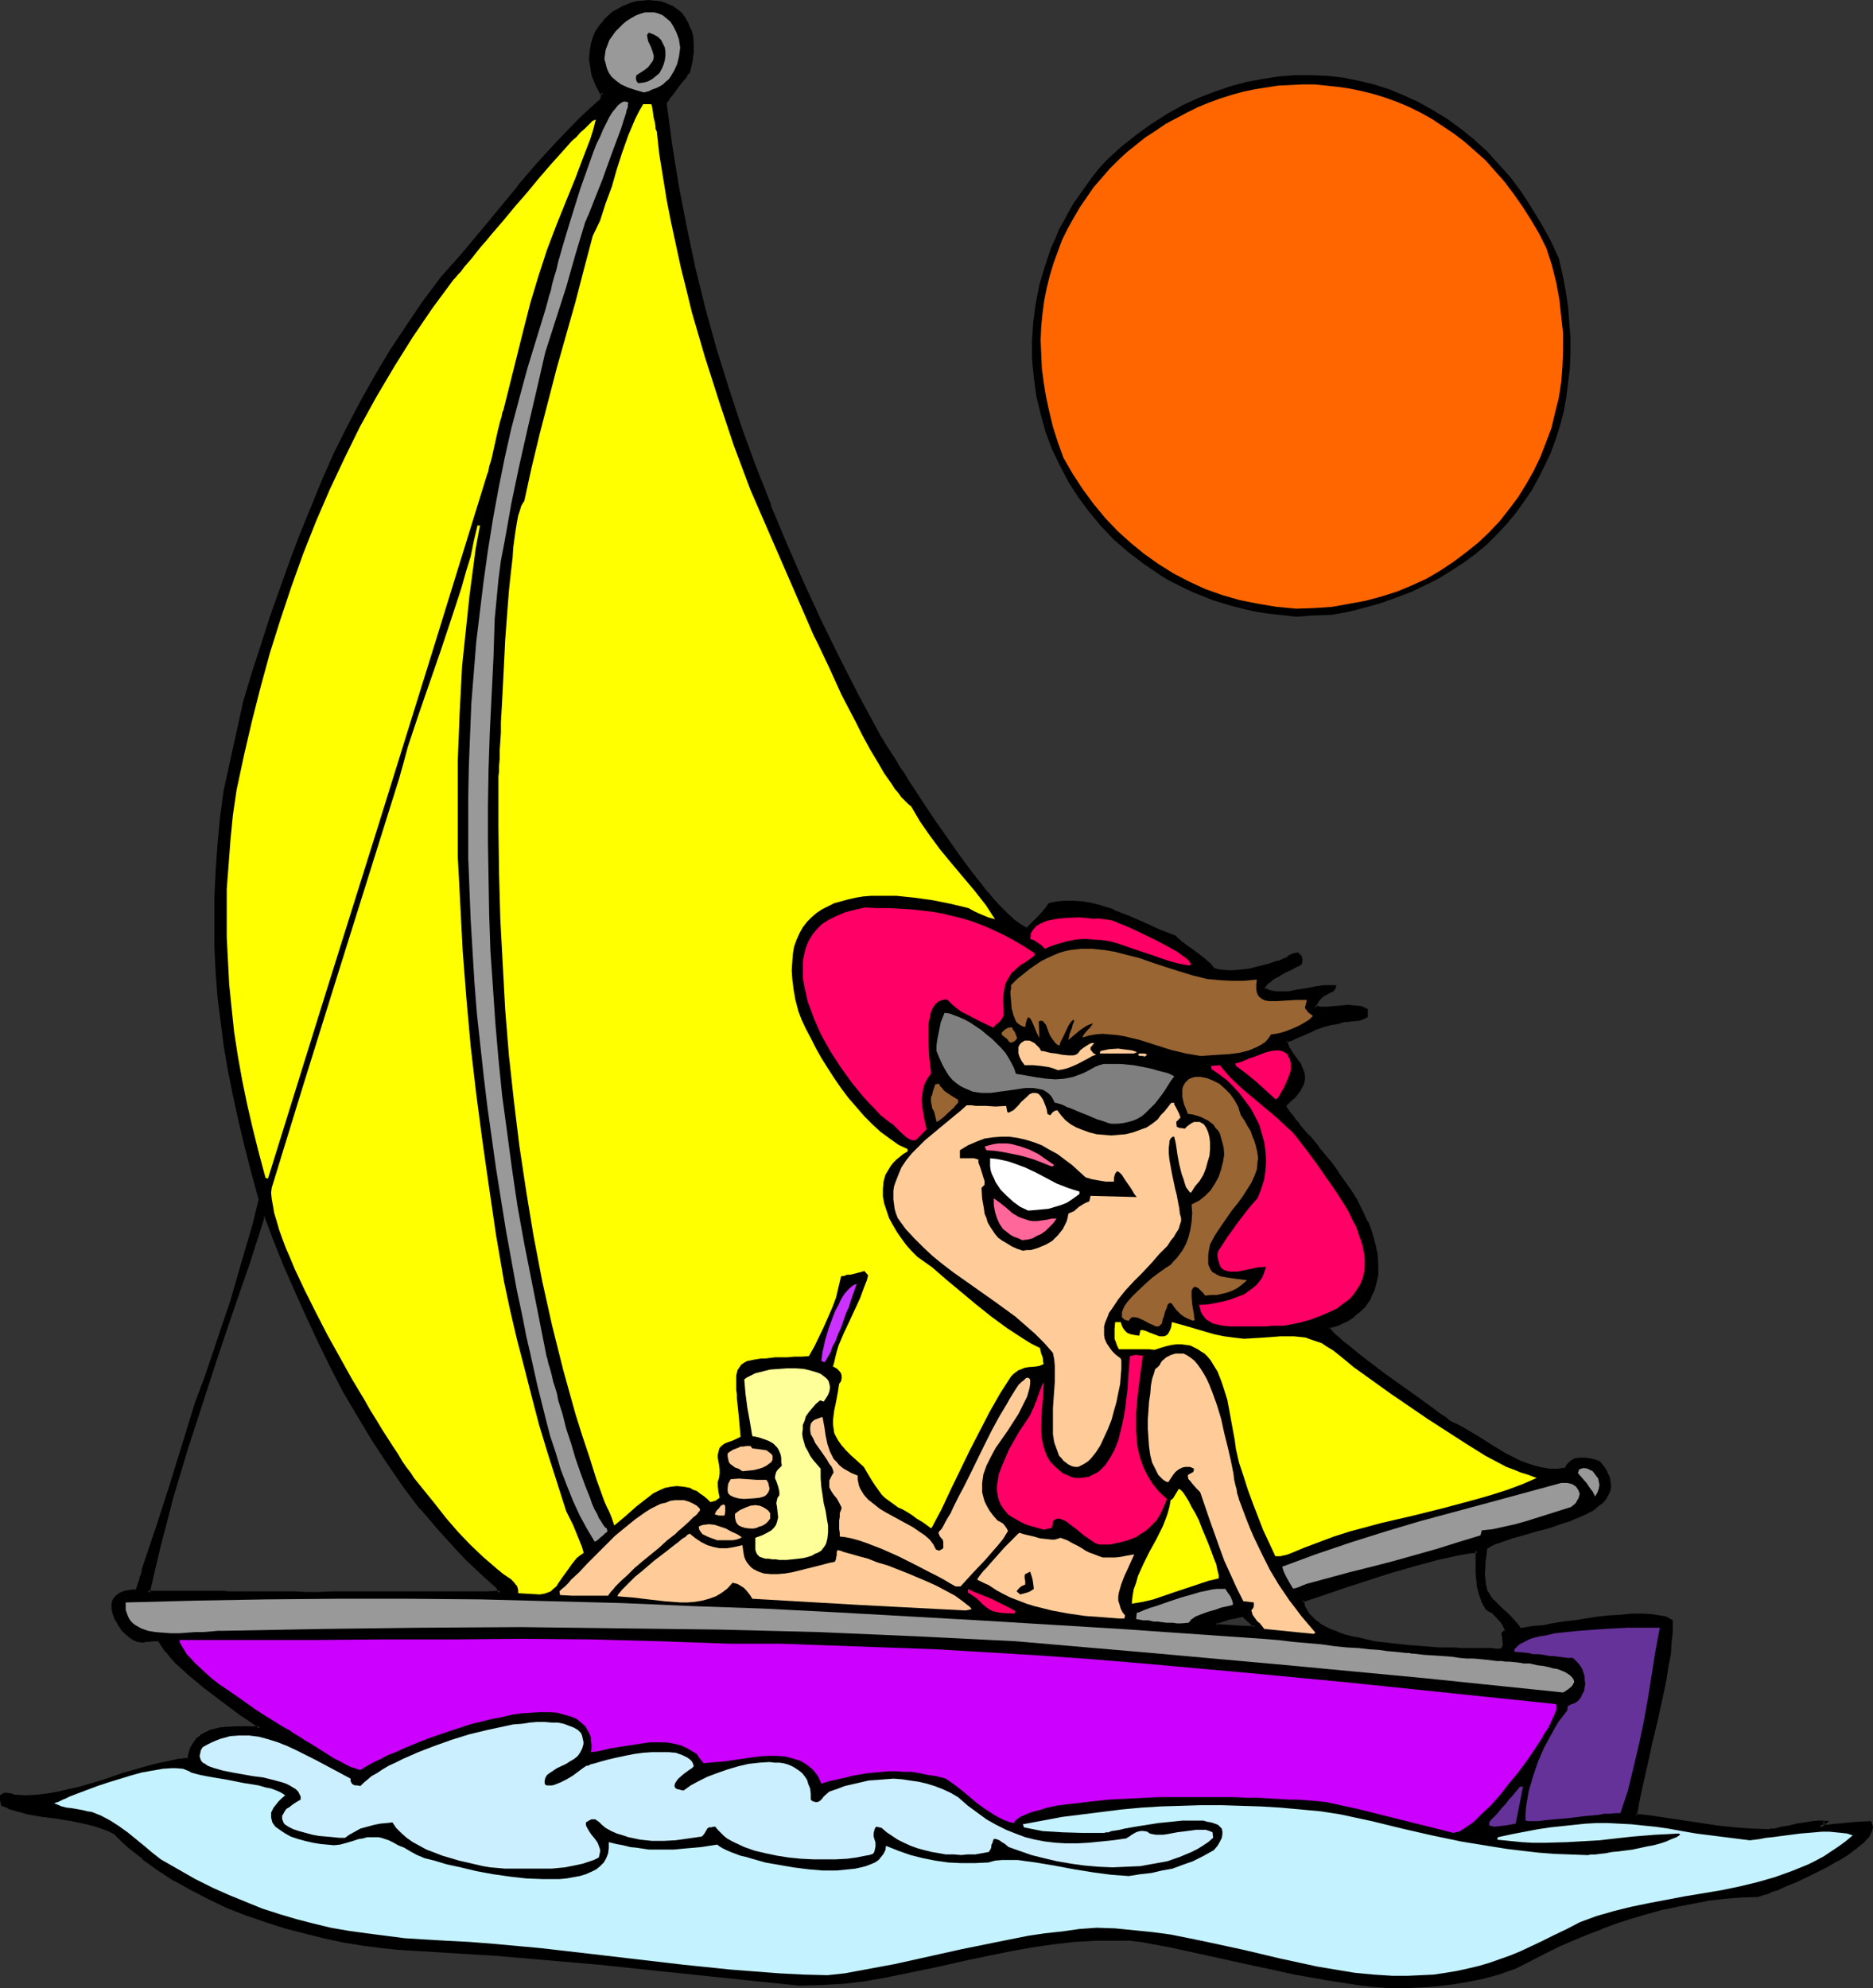
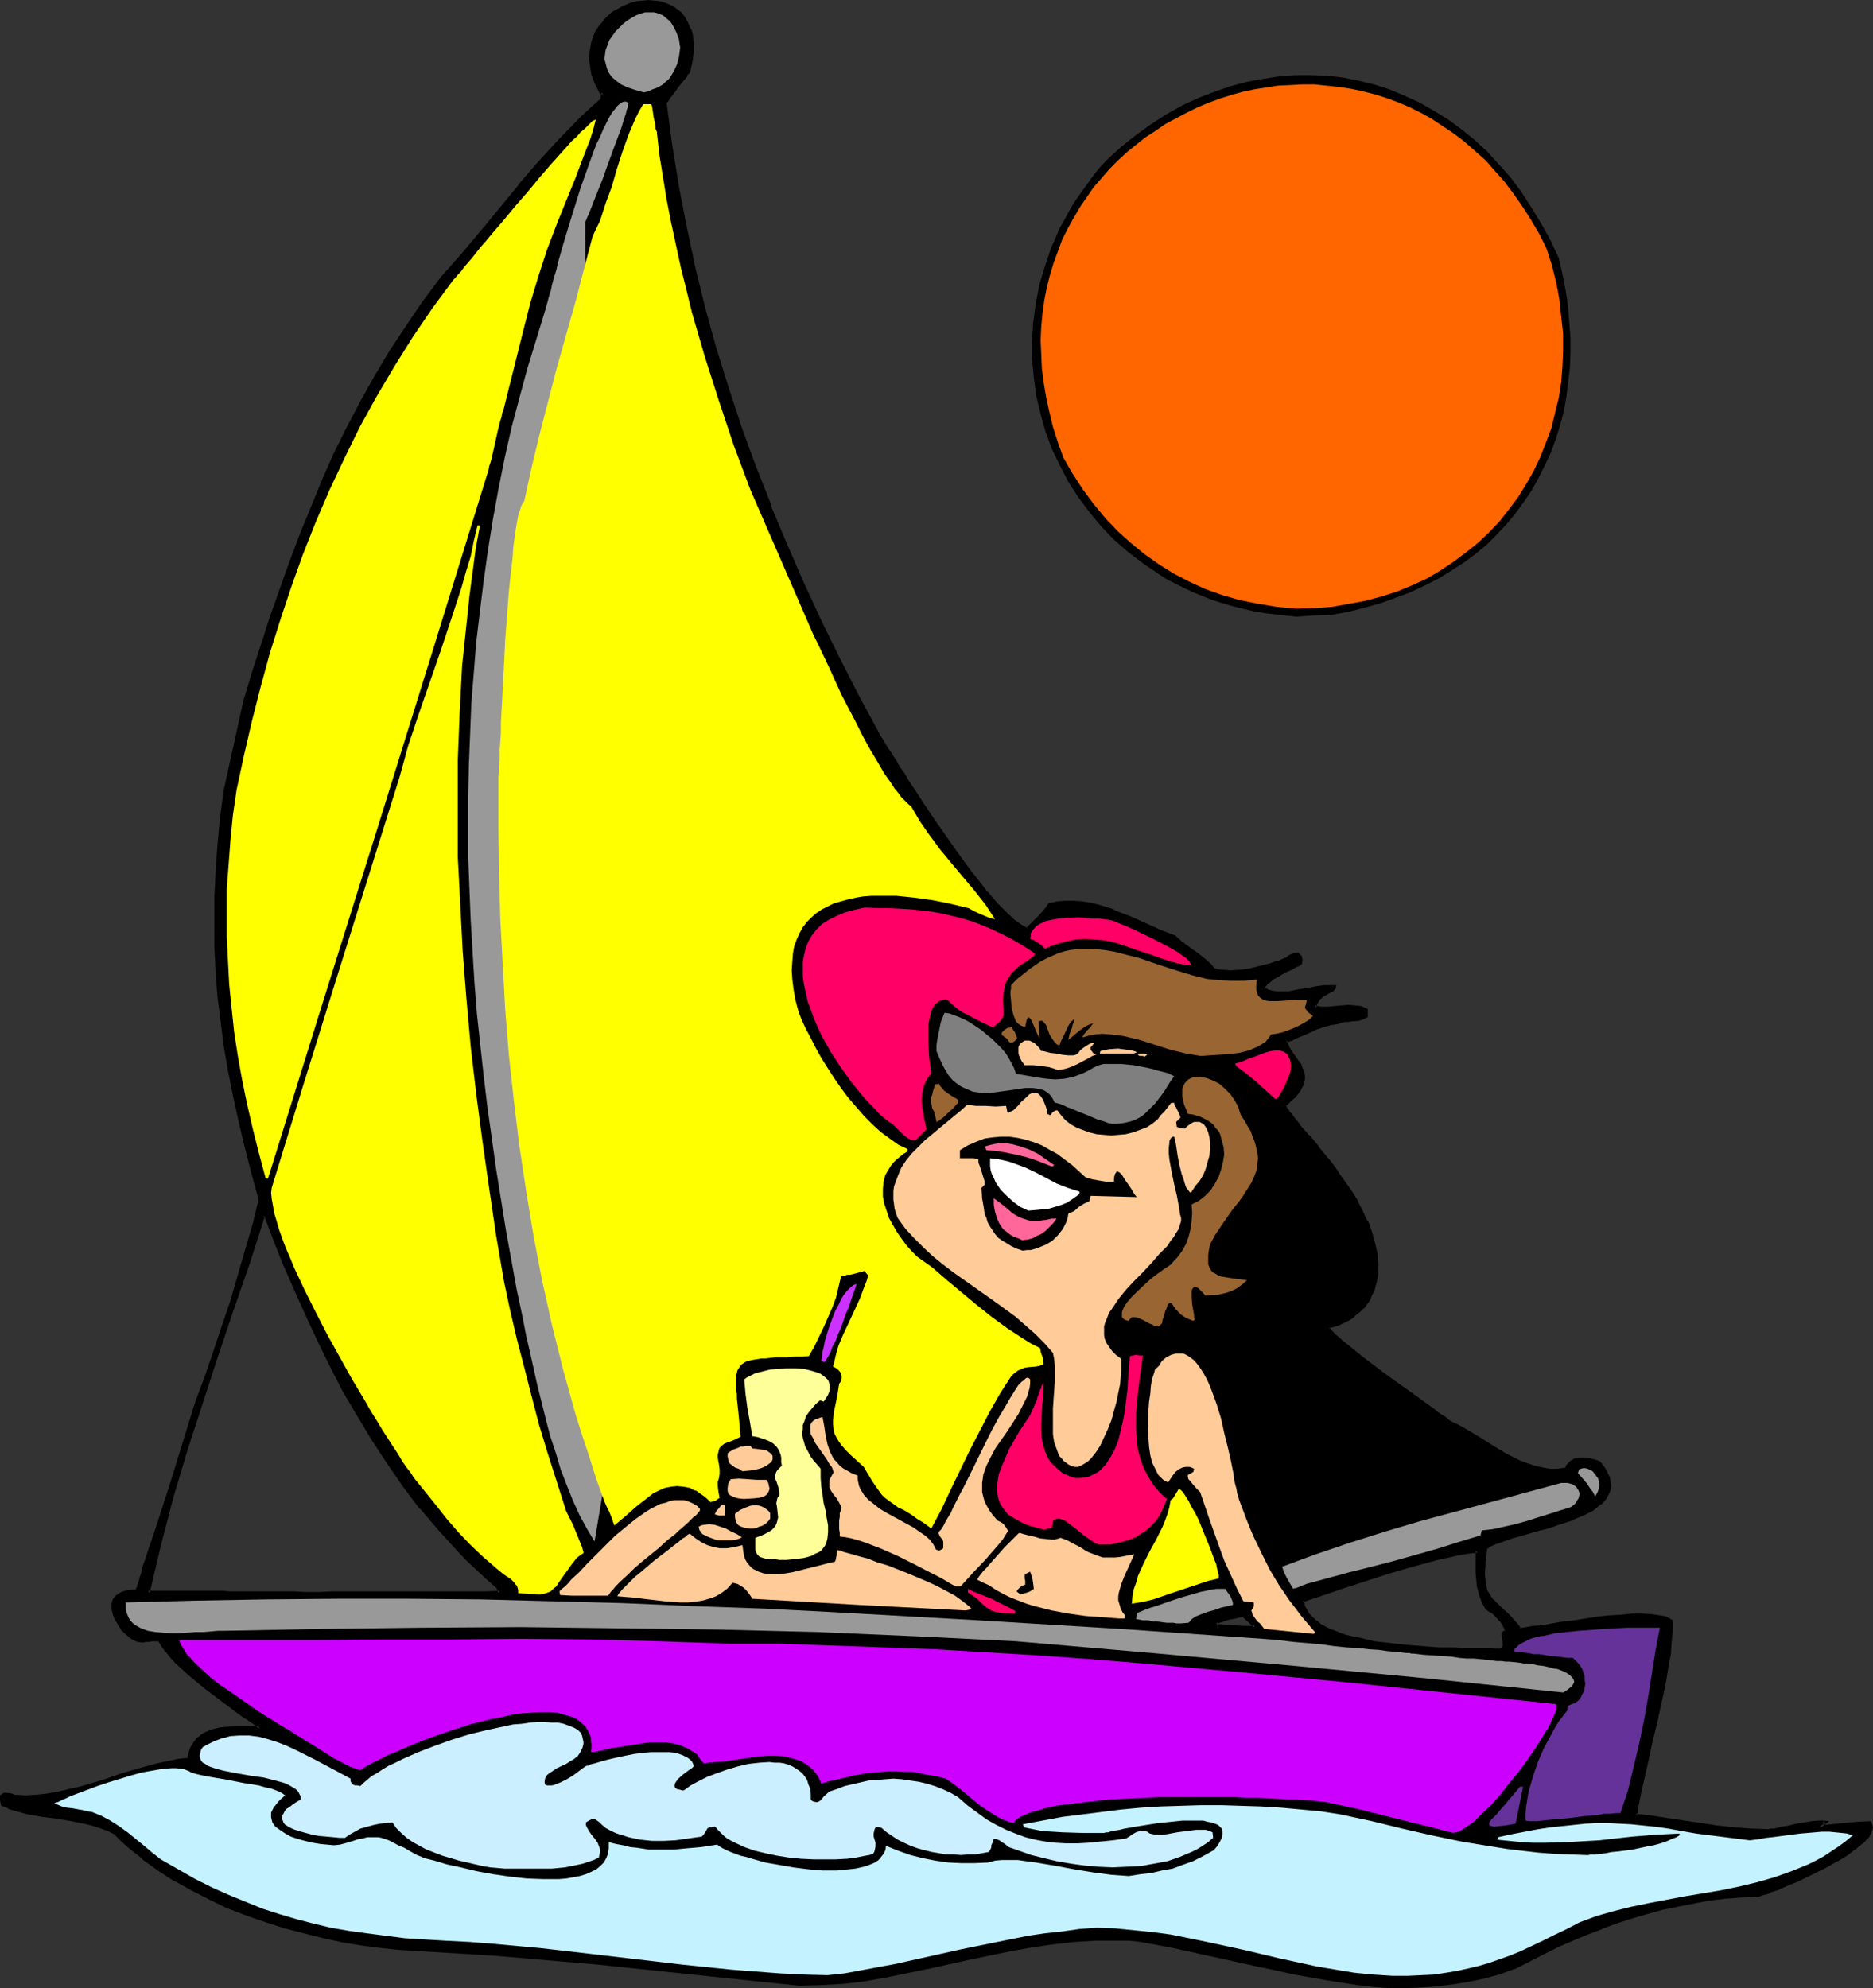
<svg xmlns="http://www.w3.org/2000/svg" xmlns:ns1="http://sodipodi.sourceforge.net/DTD/sodipodi-0.dtd" xmlns:ns2="http://www.inkscape.org/namespaces/inkscape" version="1.0" width="129.98mm" height="137.944mm" id="svg59" ns1:docname="Sailing 12.wmf">
  <rect width="100%" height="100%" fill="#333333" stroke="none" />
  <ns1:namedview id="namedview59" pagecolor="#ffffff" bordercolor="#000000" borderopacity="0.25" ns2:showpageshadow="2" ns2:pageopacity="0.0" ns2:pagecheckerboard="0" ns2:deskcolor="#d1d1d1" ns2:document-units="mm" />
  <defs id="defs1">
    <pattern id="WMFhbasepattern" patternUnits="userSpaceOnUse" width="6" height="6" x="0" y="0" />
  </defs>
  <path style="fill:#000000;fill-opacity:1;fill-rule:evenodd;stroke:none" d="m 79.992,417.962 h 3.717 l 3.555,-0.162 h 9.211 2.909 20.523 l 3.555,-0.162 h 3.717 4.04 l -0.808,-1.616 -2.747,-2.423 -2.586,-2.423 -2.586,-2.423 -2.424,-2.585 -4.848,-5.332 -4.686,-5.493 -4.525,-5.816 -4.202,-6.139 -4.04,-6.139 -3.878,-6.301 -3.555,-6.463 -3.555,-6.463 -3.232,-6.624 -3.07,-6.624 -2.909,-6.624 -2.747,-6.463 -2.747,-6.463 -2.424,-6.463 h -0.646 l -3.878,12.117 -4.04,12.279 -4.363,12.279 -4.04,12.44 -3.878,12.44 -3.717,12.44 -1.778,6.301 -1.616,6.139 -1.454,6.301 -1.454,6.139 h 1.293 1.131 11.312 1.293 4.525 1.778 4.04 l 2.262,0.162 h 4.848 2.747 2.909 z m 284.254,103.077 -4.04,-0.485 -4.202,-0.485 -8.242,-1.292 -8.242,-1.454 -8.08,-1.777 -16.16,-3.554 -8.08,-1.777 -8.08,-1.454 -2.909,-0.162 -2.909,-0.162 h -5.818 l -5.656,0.323 -5.656,0.646 -5.494,0.808 -5.494,0.969 -10.989,2.262 -10.989,2.423 -5.494,1.292 -5.494,0.969 -5.494,0.969 -5.656,0.646 -5.656,0.485 -5.656,0.162 -26.502,-2.908 -26.179,-2.585 -13.09,-1.292 -12.928,-1.131 -13.09,-0.808 -13.09,-0.808 -4.848,-0.485 -5.01,-0.646 -4.848,-0.808 -5.171,-1.131 -5.171,-1.131 -5.01,-1.454 -5.171,-1.616 -5.01,-1.777 -4.848,-1.939 -4.848,-2.1 -4.525,-2.423 -4.525,-2.423 -4.363,-2.747 -4.04,-2.908 -3.555,-3.07 -1.939,-1.777 -1.616,-1.616 -1.939,-0.969 -1.778,-0.808 -1.939,-0.646 -1.939,-0.485 -4.04,-0.808 -3.878,-0.646 -3.878,-0.485 -3.555,-0.646 -1.778,-0.323 -1.778,-0.646 -1.616,-0.485 -1.616,-0.646 -0.162,-1.131 -0.162,-1.131 0.485,-0.162 0.323,-0.162 0.808,-0.162 0.97,0.162 0.97,0.485 2.909,0.162 2.909,-0.162 2.747,-0.323 2.909,-0.485 2.747,-0.646 2.909,-0.646 5.494,-1.616 2.747,-0.969 2.909,-0.969 5.656,-1.777 2.909,-0.646 2.909,-0.646 2.909,-0.646 3.07,-0.323 0.323,-1.616 0.485,-1.454 0.646,-1.131 0.808,-1.131 0.97,-0.646 0.97,-0.808 1.131,-0.485 1.293,-0.323 1.454,-0.323 1.293,-0.162 3.07,-0.162 h 2.909 3.07 l 0.162,-0.323 -1.454,-0.969 -1.616,-1.131 -1.778,-1.292 -1.778,-1.292 -3.878,-2.908 -4.04,-3.07 -3.878,-3.231 -1.778,-1.616 -1.616,-1.454 -1.454,-1.616 -1.131,-1.454 -1.131,-1.454 -0.646,-1.292 h -0.485 l -0.646,-0.162 h -0.485 l -0.485,0.162 h -0.808 -1.131 l -0.323,0.162 -0.485,0.162 -0.97,-0.323 -1.131,-0.323 -0.97,-0.808 -1.131,-0.969 -0.97,-0.969 -0.808,-1.292 -0.646,-1.292 -0.646,-1.292 -0.323,-1.292 0.162,-1.131 0.162,-0.646 0.162,-0.485 0.323,-0.485 0.485,-0.485 0.485,-0.485 0.646,-0.162 0.808,-0.323 0.808,-0.162 1.131,-0.162 h 1.131 l 0.162,-0.646 0.323,-0.646 0.646,-1.616 0.162,-0.808 0.162,-0.808 0.162,-0.646 0.162,-0.485 3.555,-11.148 3.717,-10.986 6.787,-21.973 2.424,-6.463 2.262,-6.463 2.262,-6.786 2.101,-6.624 2.101,-6.786 1.939,-6.624 1.778,-6.624 1.778,-6.624 -1.939,-7.109 -1.778,-6.786 -1.616,-6.786 -1.454,-6.624 -1.293,-6.624 -1.131,-6.463 -0.808,-6.463 -0.808,-6.463 -0.485,-6.463 -0.323,-6.301 -0.162,-6.624 0.162,-6.624 0.162,-6.624 0.485,-6.947 0.808,-7.109 0.97,-7.109 5.01,-22.942 2.262,-7.593 2.424,-7.593 2.424,-7.432 2.586,-7.27 2.586,-7.27 2.747,-7.27 2.747,-7.109 2.909,-6.947 3.232,-6.947 3.232,-6.947 3.555,-6.786 3.878,-6.624 3.878,-6.624 4.202,-6.463 4.525,-6.463 4.686,-6.301 5.171,-5.816 5.01,-6.139 10.019,-12.117 5.171,-5.978 5.333,-5.816 5.494,-5.655 2.747,-2.585 2.909,-2.585 0.323,-1.777 h -0.646 l -1.131,-2.423 -0.808,-2.262 -0.485,-2.1 -0.162,-2.1 v -1.939 l 0.323,-1.939 0.485,-1.616 0.808,-1.616 0.808,-1.454 1.131,-1.293 1.131,-1.131 1.293,-1.131 1.293,-0.808 1.454,-0.808 1.616,-0.485 1.616,-0.485 1.616,-0.323 h 1.454 1.616 l 1.616,0.323 1.293,0.323 1.454,0.646 1.293,0.808 1.131,0.969 0.97,1.293 0.808,1.293 0.646,1.616 0.485,1.777 0.162,1.939 v 2.262 l -0.323,2.423 -0.323,1.293 -0.323,1.454 -0.323,0.323 -0.162,0.323 -0.485,0.485 -0.97,1.454 -1.131,1.454 -1.131,1.454 -0.97,1.292 -0.323,0.485 -0.323,0.485 -0.162,0.162 v 0.162 l 1.293,11.148 1.778,10.825 2.101,10.825 2.262,10.663 2.586,10.663 3.07,10.502 3.07,10.34 3.394,10.34 3.717,10.178 4.04,10.178 4.04,10.178 4.525,10.017 4.686,10.017 4.848,9.855 5.01,9.855 5.171,10.017 0.323,0.323 0.162,0.323 0.646,0.808 0.646,1.131 0.808,1.292 0.485,0.646 0.323,0.808 1.131,1.616 0.97,1.616 1.131,1.777 1.293,1.939 1.293,2.1 2.747,4.039 2.909,4.524 3.07,4.362 3.07,4.362 3.07,4.201 3.07,3.877 1.454,1.777 1.454,1.777 1.454,1.616 1.293,1.292 1.293,1.292 1.293,1.131 1.131,0.969 0.97,0.646 0.97,0.646 0.97,0.162 0.646,-0.646 0.808,-0.808 1.616,-1.616 1.616,-1.777 0.485,-0.646 0.646,-0.808 2.101,-0.485 2.101,-0.323 h 2.101 l 1.939,0.323 2.101,0.323 2.101,0.485 2.101,0.646 2.101,0.646 4.04,1.616 4.04,1.939 4.04,1.616 4.04,1.616 0.162,0.323 0.323,0.323 0.485,0.323 0.485,0.485 0.323,0.162 0.323,0.323 0.808,0.485 1.616,1.131 1.778,1.292 1.454,1.292 1.454,1.292 0.485,0.485 0.485,0.646 0.97,0.323 1.131,0.162 h 2.262 2.586 l 2.586,-0.323 2.586,-0.646 2.586,-0.646 2.262,-0.808 2.101,-0.808 0.646,-0.646 0.646,-0.323 0.808,-0.323 h 0.808 l 0.323,0.323 0.323,0.323 0.162,0.646 v 0.485 0.646 l -0.485,0.162 -0.485,0.323 -0.646,0.323 -0.808,0.323 -1.616,0.808 -1.616,0.808 -1.454,0.969 -1.454,0.969 -0.485,0.485 -0.323,0.485 -0.323,0.485 v 0.646 l 0.97,0.323 1.131,0.323 1.131,0.162 1.131,0.162 2.262,-0.162 2.424,-0.323 1.131,-0.162 1.131,-0.323 2.424,-0.323 2.424,-0.323 h 2.262 v 0.323 l -0.162,0.162 -0.485,0.485 -0.646,0.323 -0.808,0.485 -0.97,0.485 -0.808,0.646 -0.323,0.485 -0.323,0.646 -0.323,0.485 -0.323,0.808 1.778,0.162 h 1.778 1.778 l 1.939,-0.323 h 1.616 1.778 l 1.616,0.323 0.646,0.323 0.646,0.323 v 0.646 l 0.162,0.808 -0.97,0.485 -1.131,0.323 -1.939,0.162 -0.808,0.162 h -0.97 l -0.808,0.162 -0.646,0.323 -2.101,0.323 -1.939,0.485 -1.778,0.646 -1.616,0.646 -1.616,0.808 -1.616,0.808 -1.616,0.646 -1.616,0.485 0.162,1.131 0.485,0.969 1.131,1.777 1.293,1.616 0.485,0.969 0.485,0.808 0.323,0.969 0.162,0.969 v 1.131 l -0.323,1.131 -0.485,1.131 -0.485,0.646 -0.485,0.646 -0.646,0.808 -0.808,0.646 -0.808,0.808 -0.808,0.808 0.162,0.485 0.323,0.646 0.485,0.808 0.808,1.131 0.97,1.131 0.485,0.485 0.485,0.646 2.424,2.747 2.424,2.908 2.262,2.747 0.97,1.292 0.97,1.292 0.646,0.969 0.646,0.969 1.616,2.1 1.616,2.423 1.454,2.585 1.454,2.585 1.293,2.747 0.97,2.747 0.808,2.747 0.646,2.908 0.323,2.747 v 1.292 l -0.162,1.454 -0.162,1.292 -0.323,1.292 -0.485,1.131 -0.485,1.292 -0.646,1.131 -0.808,1.131 -0.808,1.131 -0.97,0.969 -1.131,0.969 -1.293,0.969 -1.454,0.808 -1.616,0.808 h -0.646 l -0.323,0.162 -0.646,0.162 -0.808,0.485 v 0.323 l 0.323,0.323 0.323,0.485 0.485,0.485 0.646,0.646 0.808,0.646 0.808,0.808 2.101,1.616 1.131,0.969 2.424,1.939 2.747,1.939 2.747,2.1 5.494,4.201 2.747,1.939 2.586,1.777 1.131,0.808 0.97,0.808 1.131,0.646 0.808,0.646 0.808,0.646 0.646,0.485 0.646,0.323 0.162,0.323 h 0.323 l 1.616,0.808 1.778,0.969 3.717,2.1 3.555,2.262 3.717,2.262 3.717,1.939 1.939,0.808 1.939,0.646 2.101,0.323 2.101,0.323 h 2.101 l 2.101,-0.162 0.162,-0.485 0.323,-0.485 0.485,-0.485 0.485,-0.485 0.97,-0.485 1.131,-0.162 h 1.293 1.131 l 1.454,0.485 1.293,0.485 0.97,1.292 0.808,1.292 0.485,1.131 0.162,1.131 0.162,1.131 -0.162,0.969 -0.323,0.969 -0.485,0.969 -0.646,0.808 -0.808,0.808 -0.97,0.808 -1.131,0.646 -1.131,0.808 -1.293,0.646 -2.909,1.131 -3.07,0.969 -3.232,1.131 -3.232,0.808 -3.07,0.969 -3.07,0.808 -2.747,0.969 -1.131,0.485 -1.131,0.485 -0.97,0.485 -0.97,0.485 -0.162,1.454 -0.162,1.292 -0.162,1.131 v 1.131 l -0.162,1.939 0.162,1.616 0.162,1.292 0.323,1.292 0.485,0.969 0.646,0.969 0.646,0.808 0.808,0.808 0.808,0.808 0.97,0.969 1.131,0.969 1.131,1.131 1.131,1.292 1.293,1.616 h 0.646 l 0.97,-0.162 0.97,-0.162 0.97,-0.162 2.424,-0.323 2.586,-0.323 2.747,-0.485 2.909,-0.485 6.141,-0.808 3.07,-0.323 3.07,-0.323 2.909,-0.162 h 2.586 2.424 l 1.131,0.162 0.97,0.162 0.97,0.323 0.808,0.162 0.808,0.323 0.646,0.485 -0.162,2.747 -0.162,2.747 -0.323,3.07 -0.485,3.07 -0.646,3.231 -0.646,3.231 -1.454,6.786 -1.616,6.786 -1.454,6.624 -1.454,6.463 -0.646,3.07 -0.485,3.07 4.202,0.485 4.363,0.485 8.565,1.454 4.363,0.646 4.363,0.485 4.525,0.323 4.525,0.162 0.808,-0.162 0.808,-0.162 1.939,-0.323 1.939,-0.323 2.101,-0.485 1.939,-0.323 2.101,-0.323 1.778,-0.162 h 0.808 0.646 l -0.646,0.485 -0.808,0.646 h 1.616 l 1.616,-0.162 1.616,-0.162 1.616,-0.162 3.394,-0.323 3.394,-0.162 0.323,0.646 v 0.485 l -0.162,0.646 -0.162,0.646 -0.323,0.646 -0.646,0.646 -0.485,0.808 -0.808,0.646 -0.97,0.646 -0.808,0.808 -2.262,1.454 -2.424,1.616 -2.586,1.454 -5.333,2.747 -2.747,1.131 -2.586,1.131 -2.262,0.969 -1.131,0.485 -0.97,0.323 -0.97,0.323 -0.808,0.323 -0.646,0.162 -0.646,0.162 -4.363,0.162 -4.363,0.485 -4.202,0.485 -4.202,0.646 -4.04,0.808 -4.04,0.808 -4.04,1.131 -3.878,1.131 -4.04,1.292 -3.717,1.454 -4.04,1.454 -3.717,1.777 -3.878,1.616 -3.717,1.777 -7.595,3.877 -4.202,1.454 -4.04,1.131 -4.04,0.808 -4.04,0.646 -4.04,0.485 -4.04,0.323 -4.202,0.162 z m 29.088,-88.213 0.646,-0.162 0.323,-0.485 0.162,-0.485 0.162,-0.808 -0.162,-1.454 v -0.323 l -0.162,-0.323 v -0.485 l 0.808,-0.646 -0.323,-0.969 -0.485,-0.808 -0.646,-0.969 -0.808,-0.969 -0.808,-0.808 -0.808,-0.646 -0.646,-0.485 -0.646,-0.323 -0.97,-1.939 -0.808,-1.939 -0.323,-1.777 -0.323,-1.777 v -1.777 -1.939 -1.777 -2.1 l -2.747,0.485 -2.747,0.323 -2.747,0.646 -2.909,0.646 -5.979,1.616 -6.141,1.777 -5.979,1.939 -5.979,1.939 -5.494,1.939 -2.747,0.969 -1.293,0.485 -1.293,0.323 0.323,1.293 0.485,1.131 0.808,1.292 0.97,0.969 0.97,0.969 1.293,0.808 1.454,0.808 1.454,0.646 1.616,0.646 1.778,0.646 1.939,0.485 1.939,0.485 4.04,0.808 4.363,0.646 4.202,0.485 4.363,0.323 4.202,0.162 4.04,0.162 h 1.778 1.778 l 1.778,0.162 h 1.454 1.454 1.293 l 1.131,0.162 z m -67.064,-6.139 h 2.424 0.323 l 0.323,-0.162 -3.232,-2.908 -2.101,0.323 -1.778,0.323 -3.232,1.131 v 0.969 z" id="path1" />
  <path style="fill:#000000;fill-opacity:1;fill-rule:evenodd;stroke:none" d="m 79.992,418.285 h 3.717 3.555 9.211 l 2.909,-0.162 h 20.523 3.555 3.717 l 4.686,-0.162 -1.131,-2.262 -2.747,-2.423 -2.586,-2.423 -2.586,-2.423 -2.424,-2.585 -4.848,-5.332 v 0.162 l -4.686,-5.655 v 0 l -4.363,-5.816 -4.363,-5.978 -4.04,-6.139 -3.717,-6.463 v 0.162 l -3.717,-6.463 -3.394,-6.624 -3.232,-6.463 -3.07,-6.624 -3.07,-6.624 -2.747,-6.463 -2.586,-6.463 v 0 l -2.586,-6.624 h -1.293 l -4.04,12.279 -4.04,12.279 -4.202,12.279 -4.202,12.44 -3.878,12.44 -3.717,12.44 -1.778,6.301 -1.616,6.139 -1.454,6.301 -1.454,6.786 h 1.778 l 1.131,-0.162 h 11.312 l 1.293,0.162 h 4.525 1.778 4.04 2.262 4.848 l 2.747,0.162 h 2.909 3.07 v -0.808 l -3.07,-0.162 H 74.013 71.266 66.418 64.155 60.115 l -1.778,-0.162 H 53.813 52.52 41.208 40.077 38.784 l 0.485,0.646 1.454,-6.301 1.454,-6.139 1.616,-6.139 1.616,-6.301 3.717,-12.44 4.04,-12.44 4.04,-12.44 4.202,-12.44 4.202,-12.117 3.878,-12.117 -0.485,0.323 h 0.646 l -0.323,-0.323 2.424,6.463 v 0 l 2.586,6.463 2.909,6.624 2.909,6.463 3.07,6.624 3.232,6.624 3.394,6.624 3.717,6.301 v 0 l 3.878,6.463 4.04,6.139 4.202,6.139 4.363,5.816 h 0.162 l 4.686,5.493 v 0 l 4.848,5.332 2.424,2.585 2.586,2.423 2.586,2.423 2.747,2.423 v -0.162 l 0.646,1.616 0.485,-0.646 -4.04,0.162 h -3.717 -3.555 -20.523 -2.909 -9.211 l -3.555,0.162 H 79.992 Z" id="path2" />
  <path style="fill:#000000;fill-opacity:1;fill-rule:evenodd;stroke:none" d="m 364.246,520.554 h 0.162 l -4.202,-0.323 -4.04,-0.646 -8.242,-1.292 -8.242,-1.454 -8.08,-1.777 v 0 l -16.322,-3.554 v 0 l -8.08,-1.777 -7.918,-1.454 h -0.162 l -2.909,-0.162 -2.909,-0.162 h -5.818 l -5.656,0.323 h -0.162 l -5.494,0.646 -5.656,0.808 -5.494,0.969 -10.989,2.423 v 0 l -10.989,2.423 h 0.162 l -5.494,1.131 -5.494,1.131 -5.656,0.808 -5.494,0.646 -5.656,0.485 v 0 l -5.656,0.162 v 0 l -26.341,-2.747 -26.179,-2.747 -13.09,-1.292 -13.09,-0.969 v 0 l -13.09,-0.969 -13.09,-0.808 v 0 l -4.686,-0.485 -5.01,-0.646 -5.01,-0.808 -5.171,-1.131 h 0.162 l -5.171,-1.131 -5.171,-1.454 -5.01,-1.616 -5.01,-1.616 v 0 l -4.848,-1.939 -4.848,-2.262 -4.525,-2.262 -4.525,-2.585 v 0 l -4.202,-2.747 -4.04,-2.908 v 0.162 l -3.717,-3.07 h 0.162 l -1.939,-1.777 -1.616,-1.616 -2.101,-0.969 -1.778,-0.808 v 0 l -2.101,-0.646 -1.778,-0.646 h -0.162 l -3.878,-0.808 -4.04,-0.646 -3.717,-0.485 -3.717,-0.646 -1.778,-0.323 h 0.162 l -1.778,-0.485 -1.616,-0.646 v 0.162 l -1.616,-0.808 0.323,0.323 -0.162,-1.131 -0.162,-0.969 -0.162,0.485 0.323,-0.323 v 0 l 0.323,-0.162 H 1.131 2.101 1.939 l 0.808,0.162 v 0 l 1.131,0.485 H 6.787 9.696 v 0 l 2.909,-0.323 2.747,-0.485 h 0.162 l 2.747,-0.646 2.747,-0.646 5.656,-1.777 2.747,-0.808 2.909,-0.969 5.656,-1.777 2.909,-0.808 2.909,-0.646 h -0.162 l 3.07,-0.485 3.232,-0.485 0.485,-1.939 v 0.162 l 0.323,-1.454 v 0.162 l 0.646,-1.292 0.808,-0.969 h -0.162 l 0.97,-0.646 v 0 l 1.131,-0.646 h -0.162 l 1.293,-0.646 -0.162,0.162 1.293,-0.485 v 0 l 1.293,-0.162 1.454,-0.162 h -0.162 l 3.07,-0.162 h 2.909 3.232 l 0.646,-0.808 -1.778,-1.454 -1.616,-1.131 -1.778,-1.131 -1.939,-1.292 -3.878,-3.07 -4.04,-3.07 0.162,0.162 -3.878,-3.231 -1.778,-1.616 -1.616,-1.454 -1.454,-1.616 v 0.162 l -1.131,-1.616 v 0 l -0.97,-1.292 -0.97,-1.454 -0.646,-0.162 v 0 l -0.646,-0.162 h -0.485 l -0.646,0.162 h -0.808 0.162 l -1.131,0.162 h -0.485 v 0 l -0.323,0.162 v 0 l -0.808,-0.162 v 0 l -0.97,-0.485 v 0 l -0.97,-0.646 v 0 l -1.131,-0.969 -0.97,-0.969 h 0.162 l -0.97,-1.131 v 0 l -0.646,-1.292 v 0 l -0.485,-1.292 -0.323,-1.292 v 0.162 l 0.162,-1.131 v 0 -0.485 l 0.323,-0.485 h -0.162 l 0.323,-0.485 v 0.162 l 0.485,-0.485 h -0.162 l 0.646,-0.323 h -0.162 l 0.646,-0.323 v 0 l 0.808,-0.162 h -0.162 l 0.97,-0.162 0.97,-0.162 v 0 l 1.293,-0.162 0.485,-0.646 0.162,-0.646 0.162,-0.162 0.485,-1.616 0.323,-0.969 0.162,-0.646 0.162,-0.646 v -0.162 l 0.162,-0.323 v 0 l 3.555,-11.148 3.555,-10.986 6.949,-21.973 2.424,-6.463 2.262,-6.624 2.262,-6.624 2.101,-6.786 2.101,-6.624 1.939,-6.786 1.778,-6.624 1.616,-6.624 -1.778,-7.27 -1.778,-6.786 -1.616,-6.786 -1.454,-6.624 v 0 l -1.293,-6.463 -1.131,-6.463 -0.97,-6.463 -0.646,-6.463 -0.485,-6.463 v 0 l -0.323,-6.301 -0.162,-6.624 v -6.624 l 0.323,-6.624 v 0 l 0.485,-6.947 0.808,-6.947 0.808,-7.27 5.01,-22.78 v 0 l 2.424,-7.593 2.424,-7.593 2.424,-7.432 2.424,-7.27 2.747,-7.432 2.586,-7.109 v 0 l 2.909,-7.109 2.909,-6.947 3.07,-6.947 3.394,-6.947 3.555,-6.786 3.717,-6.624 v 0.162 l 3.878,-6.624 4.202,-6.463 4.525,-6.463 4.686,-6.301 v 0 l 5.171,-5.816 V 67.21 l 5.01,-5.978 10.019,-12.117 -10.666,11.633 -5.01,5.978 v 0 l -5.171,5.816 v 0 l -4.848,6.463 -4.363,6.463 -4.202,6.301 -4.04,6.786 v 0 l -3.717,6.624 -3.555,6.786 -3.394,6.786 -3.07,6.947 -2.909,7.109 -2.909,7.109 v 0 l -2.747,7.27 -2.586,7.27 -2.586,7.27 -2.424,7.593 -2.424,7.432 -2.262,7.593 v 0.162 l -5.01,22.78 -0.97,7.27 -0.646,6.947 -0.485,6.947 v 0.162 l -0.323,6.624 v 6.624 6.624 l 0.323,6.301 v 0.162 l 0.485,6.463 0.808,6.301 0.808,6.463 1.131,6.624 1.293,6.463 v 0 l 1.454,6.624 1.616,6.786 1.778,6.947 1.939,7.109 v -0.323 l -1.616,6.624 -1.939,6.624 -1.939,6.624 -1.939,6.786 -2.262,6.624 -2.262,6.786 -2.262,6.624 -2.424,6.463 -6.787,21.973 -3.555,10.986 -3.717,10.986 v 0.646 -0.162 l -0.162,0.646 -0.323,0.808 -0.162,0.808 -0.646,1.777 0.162,-0.162 -0.323,0.646 -0.323,0.485 0.485,-0.162 h -1.131 -0.162 l -0.97,0.162 -0.97,0.162 v 0 l -0.808,0.323 v 0 l -0.646,0.323 v 0 l -0.646,0.485 -0.485,0.485 -0.485,0.646 -0.162,0.485 -0.162,0.646 v 0.162 1.131 l 0.323,1.454 0.485,1.292 v 0 l 0.808,1.292 v 0.162 l 0.808,1.131 v 0.162 l 0.97,0.969 1.131,0.969 0.162,0.162 0.97,0.646 1.131,0.485 1.131,0.162 h 0.646 l 0.323,-0.162 h -0.162 1.131 v 0 l 0.808,-0.162 h 0.646 -0.162 0.485 v 0 h 0.485 v 0 l 0.485,0.162 -0.323,-0.162 0.808,1.292 0.97,1.454 h 0.162 l 1.131,1.454 v 0 l 1.454,1.616 1.616,1.454 1.778,1.616 3.878,3.231 v 0 l 4.04,3.07 3.878,2.908 1.939,1.454 1.778,1.131 1.616,1.131 1.454,1.131 -0.162,-0.646 -0.162,0.323 0.323,-0.323 H 64.963 62.054 l -3.07,0.162 v 0 l -1.454,0.162 -1.293,0.323 v 0 l -1.293,0.323 -0.162,0.162 -1.131,0.485 v 0 l -1.131,0.646 v 0.162 l -0.97,0.646 -0.808,1.131 -0.808,1.292 -0.485,1.454 v 0 l -0.323,1.616 0.323,-0.323 -2.909,0.323 -2.909,0.646 h -0.162 l -2.909,0.646 -2.909,0.808 -5.656,1.616 -2.747,0.969 -2.909,0.969 -5.494,1.616 -2.909,0.646 -2.747,0.646 v 0 l -2.747,0.485 -2.747,0.323 v 0 l -2.909,0.162 -2.909,-0.162 0.323,0.162 -1.131,-0.485 -1.131,-0.162 H 0.97 l -0.485,0.323 v 0 L 0,470.793 v 1.292 l 0.323,1.454 1.778,0.646 v 0.162 l 1.616,0.485 1.778,0.485 v 0 l 1.778,0.485 3.717,0.646 3.878,0.485 3.878,0.646 3.878,0.808 v 0 l 1.939,0.485 1.939,0.646 v 0 l 1.778,0.646 1.939,0.969 h -0.162 l 1.616,1.616 1.939,1.777 v 0 l 3.717,2.908 v 0.162 l 4.04,2.908 4.202,2.747 h 0.162 l 4.363,2.423 4.686,2.423 4.686,2.262 5.01,1.939 v 0 l 5.171,1.777 5.01,1.616 5.01,1.292 5.171,1.292 v 0 l 5.171,1.131 5.01,0.808 5.01,0.646 4.686,0.485 h 0.162 l 13.09,0.808 13.09,0.808 h -0.162 l 13.09,1.131 13.09,1.131 26.179,2.747 26.341,2.747 h 0.162 l 5.656,-0.162 v 0 l 5.818,-0.323 5.494,-0.646 5.494,-0.969 5.494,-1.131 5.494,-1.131 h 0.162 l 10.827,-2.423 v 0 l 10.989,-2.262 5.494,-0.969 5.494,-0.808 5.656,-0.646 v 0 l 5.656,-0.323 h 5.818 2.909 l 2.909,0.323 v 0 l 7.918,1.454 8.08,1.777 v 0 l 16.16,3.554 h 0.162 l 8.08,1.777 8.242,1.454 8.242,1.292 4.04,0.485 4.202,0.323 v 0 z" id="path3" />
  <path style="fill:#000000;fill-opacity:1;fill-rule:evenodd;stroke:none" d="m 136.552,49.115 v 0 l 5.171,-5.978 5.333,-5.816 5.494,-5.655 2.747,-2.585 2.909,-2.747 0.485,-2.423 h -1.131 l 0.323,0.162 -0.97,-2.262 v 0 l -0.808,-2.262 v 0 l -0.485,-2.1 -0.162,-2.1 v 0.162 -1.939 0 l 0.323,-1.777 v 0 l 0.485,-1.616 v 0 l 0.646,-1.616 v 0.162 l 0.808,-1.454 v 0 l 1.131,-1.293 v 0 l 1.131,-1.131 1.293,-1.131 -0.162,0.162 1.454,-0.969 v 0 l 1.454,-0.646 h -0.162 l 1.616,-0.485 1.616,-0.485 h -0.162 l 1.616,-0.323 v 0 h 1.454 1.616 v 0 l 1.454,0.323 v 0 l 1.454,0.323 h -0.162 l 1.454,0.646 h -0.162 l 1.293,0.646 v 0 l 1.131,0.969 0.97,1.293 V 5.008 l 0.808,1.454 V 6.301 l 0.646,1.616 h -0.162 l 0.485,1.777 V 9.532 l 0.162,2.1 v -0.162 2.262 0 l -0.323,2.423 -0.162,1.293 V 17.287 l -0.323,1.454 V 18.58 18.741 18.58 l -0.162,0.323 v 0 l -0.323,0.485 h -0.162 l -0.323,0.485 -1.131,1.292 -1.131,1.454 -0.97,1.454 v 0 l -0.97,1.292 h -0.162 l -0.323,0.485 -0.323,0.485 v 0.162 l -0.162,0.485 1.293,11.148 1.939,10.986 1.939,10.663 2.262,10.825 v 0 l 2.747,10.502 2.909,10.663 3.07,10.34 3.555,10.34 3.555,10.178 v 0 l 4.04,10.178 v 0 l 4.202,10.178 4.363,10.017 4.686,10.017 4.848,9.855 5.171,9.855 5.171,10.017 v 0 l 0.162,0.323 0.323,0.485 0.485,0.808 0.808,1.131 0.646,1.292 0.485,0.646 0.485,0.808 0.97,1.454 1.131,1.777 1.131,1.777 1.293,1.939 1.293,1.939 2.747,4.201 2.909,4.362 3.07,4.362 3.07,4.362 3.07,4.201 3.07,4.039 v 0 l 1.454,1.777 v 0 l 1.454,1.777 1.454,1.616 1.293,1.292 1.293,1.292 1.293,1.131 v 0.162 l 1.131,0.808 1.131,0.808 0.97,0.485 1.293,0.323 3.232,-3.231 1.616,-1.777 v 0 l 0.646,-0.808 0.485,-0.808 -0.323,0.323 2.101,-0.485 2.101,-0.323 v 0 h 2.101 -0.162 l 2.101,0.162 2.101,0.323 v 0 l 2.101,0.646 1.939,0.485 2.101,0.808 v -0.162 l 4.04,1.777 4.04,1.777 4.04,1.777 v 0 l 4.04,1.616 -0.162,-0.323 0.162,0.323 0.808,0.808 0.485,0.485 0.323,0.323 0.485,0.162 v 0 l 0.646,0.485 v 0.162 l 1.616,1.131 1.778,1.292 v -0.162 l 1.616,1.292 h -0.162 l 1.454,1.292 0.485,0.485 v 0 l 0.485,0.646 1.131,0.323 h 0.162 l 0.97,0.162 h 0.162 l 2.262,0.162 h 2.586 v 0 l 2.586,-0.485 h 0.162 l 2.586,-0.485 2.424,-0.646 2.424,-0.808 v -0.162 l 2.262,-0.808 0.646,-0.646 v 0.162 l 0.646,-0.485 -0.162,0.162 0.646,-0.323 v 0 l 0.808,-0.162 h -0.323 l 0.323,0.323 v 0 l 0.323,0.323 v -0.162 0.646 -0.162 0.485 0 0.485 l 0.323,-0.323 -0.485,0.323 -0.646,0.162 -0.646,0.323 -0.646,0.485 -1.616,0.808 -1.616,0.808 h -0.162 l -1.454,0.969 -1.293,0.969 h -0.162 l -0.485,0.485 -0.485,0.646 -0.323,0.646 v 0.808 l 1.293,0.646 h 0.162 l 0.97,0.323 h 0.162 l 1.131,0.162 v 0 l 1.131,0.162 2.262,-0.162 h 0.162 l 2.262,-0.323 1.131,-0.162 h 0.162 l 1.131,-0.323 v 0 l 2.262,-0.485 2.424,-0.323 v 0 h 2.262 l -0.323,-0.485 -0.162,0.323 0.162,-0.162 -0.162,0.323 0.162,-0.162 -0.646,0.323 h 0.162 l -0.646,0.485 -0.97,0.323 -0.97,0.485 -0.808,0.808 -0.485,0.646 -0.323,0.485 0.808,0.485 v 0 l 0.323,-0.485 0.323,-0.485 v 0 l 0.808,-0.646 h -0.162 l 0.97,-0.485 0.808,-0.485 0.646,-0.323 h 0.162 l 0.485,-0.485 0.323,-0.485 0.162,-0.808 h -2.909 -0.162 l -2.424,0.323 -2.262,0.485 h -0.162 l -1.131,0.162 h 0.162 l -1.293,0.162 -2.262,0.485 v 0 h -2.262 -1.131 0.162 l -1.131,-0.162 v 0 l -1.131,-0.323 h 0.162 l -1.131,-0.485 0.162,0.485 0.162,-0.485 -0.162,0.162 0.323,-0.646 v 0.162 l 0.323,-0.485 0.485,-0.485 v 0.162 l 1.293,-1.131 1.616,-0.808 h -0.162 l 1.778,-0.969 1.454,-0.646 0.808,-0.485 0.646,-0.323 0.485,-0.162 0.646,-0.485 0.162,-0.808 v 0 -0.485 l -0.162,-0.808 -0.485,-0.485 v 0 l -0.485,-0.485 -1.131,0.162 -0.808,0.323 -0.646,0.323 v 0 l -0.646,0.646 v -0.162 l -2.101,0.969 v -0.162 l -2.262,0.808 -2.586,0.646 -2.586,0.646 h 0.162 l -2.747,0.323 h 0.162 l -2.586,0.162 -2.262,-0.162 v 0 l -1.131,-0.162 h 0.162 l -1.131,-0.323 0.323,0.162 -0.485,-0.485 -0.485,-0.646 -1.454,-1.292 v 0 l -1.616,-1.292 v 0 l -1.778,-1.292 -1.616,-1.131 v 0 l -0.646,-0.485 v -0.162 l -0.485,-0.162 -0.323,-0.162 h 0.162 l -0.485,-0.485 -0.808,-0.646 v 0 l -0.162,-0.323 -4.202,-1.616 v 0 l -3.878,-1.777 -4.04,-1.777 -4.202,-1.616 v -0.162 l -2.101,-0.646 -2.101,-0.646 -2.101,-0.485 v 0 l -2.101,-0.323 -2.101,-0.162 v 0 h -2.101 -0.162 l -2.101,0.162 -2.262,0.485 -0.646,0.969 -0.646,0.808 0.162,-0.162 -1.616,1.777 -3.07,3.07 h 0.485 l -0.97,-0.323 h 0.162 l -0.97,-0.485 -1.131,-0.808 -1.131,-0.808 h 0.162 l -1.293,-1.131 -1.293,-1.292 -1.293,-1.292 -1.454,-1.616 -1.454,-1.777 v 0.162 l -1.454,-1.939 v 0 l -3.07,-3.877 -3.07,-4.201 -3.07,-4.362 -3.07,-4.362 -2.909,-4.362 -2.747,-4.201 -1.293,-1.939 -1.131,-1.939 -1.293,-1.777 -0.97,-1.777 -0.97,-1.454 -0.485,-0.808 -0.485,-0.646 -0.808,-1.292 -0.646,-1.131 -0.646,-0.969 -0.162,-0.323 -0.162,-0.323 v 0 l -5.333,-9.855 -5.01,-9.855 -4.848,-9.855 -4.686,-10.178 -4.363,-10.017 -4.202,-10.017 h 0.162 l -4.04,-10.178 v 0 l -3.717,-10.178 -3.394,-10.34 -3.232,-10.34 -2.909,-10.502 -2.586,-10.502 v 0 L 180.184,59.778 178.083,48.953 176.305,37.967 174.851,26.981 v 0.162 l 0.162,-0.323 v 0 l 0.323,-0.323 0.323,-0.646 v 0 l 0.97,-1.131 v 0 l 1.131,-1.616 1.131,-1.454 1.131,-1.292 0.323,-0.485 h -0.162 l 0.323,-0.485 v 0.162 l 0.323,-0.323 0.162,-0.323 0.323,-1.292 v 0 l 0.323,-1.454 0.323,-2.423 v 0 -2.262 0 l -0.162,-2.1 v 0 L 181.315,7.593 h -0.162 L 180.507,5.978 v 0 l -0.808,-1.454 -0.97,-1.293 -1.293,-0.969 v 0 l -1.131,-0.808 h -0.162 l -1.454,-0.646 v 0 L 173.235,0.323 v 0 l -1.454,-0.162 h -0.162 L 170.003,0 l -1.454,0.162 h -0.162 l -1.616,0.162 v 0 l -1.616,0.485 -1.454,0.646 h -0.162 l -1.454,0.808 v 0 l -1.454,0.808 v 0 l -1.293,1.131 -1.131,1.131 v 0.162 l -1.131,1.293 v 0 l -0.97,1.454 v 0 l -0.646,1.616 v 0 l -0.485,1.616 v 0.162 l -0.323,1.777 v 0.162 l -0.162,1.939 v 0 l 0.323,2.1 0.323,2.1 v 0 l 0.97,2.423 v 0 l 1.293,2.585 h 0.808 l -0.485,-0.485 -0.323,1.939 0.162,-0.323 -2.909,2.585 -2.747,2.585 -5.494,5.655 -5.333,5.816 -5.171,5.978 v 0.162 l -10.019,12.117 z" id="path4" />
  <path style="fill:#000000;fill-opacity:1;fill-rule:evenodd;stroke:none" d="m 344.854,262.539 v 0 l -0.323,0.808 -0.323,1.292 2.262,0.162 h 1.939 l 1.778,-0.162 1.778,-0.162 v 0 h 1.616 1.778 v 0 l 1.454,0.323 v 0 l 0.646,0.162 v 0 l 0.646,0.323 -0.323,-0.323 v 0.808 l 0.162,0.808 0.162,-0.485 -0.97,0.485 0.162,-0.162 -0.97,0.323 v 0 l -1.939,0.323 v 0 h -0.808 -0.162 -0.808 -0.162 l -0.808,0.323 -0.646,0.162 v 0 l -2.101,0.323 v 0 l -1.778,0.485 -1.778,0.646 -0.162,0.162 -1.616,0.646 -1.616,0.808 -1.616,0.808 -1.616,0.485 h 0.162 l -2.101,0.808 0.323,1.454 0.485,0.969 v 0 l 0.97,1.777 1.293,1.777 0.646,0.969 v -0.162 l 0.485,0.969 0.323,0.969 v -0.162 0.969 -0.162 1.131 -0.162 l -0.323,1.131 h 0.162 l -0.646,1.131 v 0 l -0.323,0.646 v 0 l -0.485,0.646 v -0.162 l -0.646,0.808 -0.808,0.646 -0.808,0.808 -0.97,0.969 0.162,0.808 0.485,0.646 v 0 l 0.485,0.969 0.808,0.969 0.808,1.131 0.162,0.162 0.485,0.485 0.485,0.646 v 0 l 2.424,2.747 v 0 l 2.424,2.908 v 0 l 2.262,2.747 v 0 l 0.97,1.292 0.808,1.131 0.808,1.131 0.485,0.808 1.778,2.262 1.616,2.423 1.454,2.423 v 0 l 1.454,2.585 1.293,2.747 h -0.162 l 1.131,2.747 0.808,2.747 v 0 l 0.485,2.908 0.323,2.747 v -0.162 1.292 0 l -0.162,1.292 -0.162,1.454 v -0.162 l -0.323,1.292 -0.323,1.292 v -0.162 l -0.485,1.292 -0.646,1.131 v 0 l -0.808,1.131 -0.808,0.969 v 0 l -0.97,0.969 v 0 l -1.131,0.969 v 0 l -1.293,0.808 -1.293,0.808 v 0 l -1.616,0.808 h 0.162 l -0.646,0.162 v 0 h -0.485 v 0 l -0.646,0.162 -1.131,0.808 0.162,0.646 0.323,0.485 v 0 l 0.323,0.485 0.485,0.485 0.646,0.646 0.808,0.646 0.808,0.808 h 0.162 l 1.939,1.616 1.131,0.969 2.424,1.939 v 0.162 l 2.747,1.939 2.747,2.1 5.656,4.039 2.747,1.939 2.424,1.777 1.131,0.808 1.131,0.808 0.97,0.808 0.97,0.646 0.808,0.485 0.646,0.485 0.485,0.485 0.323,0.162 0.162,0.162 v 0 l 1.778,0.808 1.778,0.969 v 0 l 3.555,2.1 3.555,2.262 3.717,2.262 v 0 l 3.878,1.777 1.939,0.808 v 0.162 l 2.101,0.485 v 0 l 2.101,0.485 1.939,0.323 h 2.262 l 2.424,-0.162 0.323,-0.808 v 0 l 0.323,-0.485 -0.162,0.162 0.485,-0.485 0.485,-0.485 -0.162,0.162 0.97,-0.485 v 0 l 1.131,-0.323 h -0.162 1.293 -0.162 l 1.293,0.162 v 0 l 1.293,0.485 1.293,0.323 -0.323,-0.162 1.131,1.292 0.646,1.292 v 0 l 0.646,1.131 h -0.162 l 0.323,1.131 v 0 1.131 -0.162 l -0.162,0.969 v 0 l -0.323,0.969 0.162,-0.162 -0.485,0.969 v -0.162 l -0.646,0.969 v -0.162 l -0.808,0.808 v 0 l -0.97,0.808 v 0 l -0.97,0.646 -1.293,0.646 v 0 l -1.131,0.646 -2.909,1.131 h 0.162 l -3.07,1.131 -3.394,0.969 -3.232,0.969 -3.07,0.808 -3.07,0.969 -2.747,0.969 -1.131,0.323 -0.162,0.162 -0.97,0.323 -1.131,0.646 v 0 l -0.97,0.646 -0.323,1.454 -0.162,1.292 -0.162,1.292 v 0 1.131 l -0.162,1.939 v 0 l 0.162,1.616 0.162,1.454 v 0 l 0.323,1.292 0.646,0.969 v 0.162 l 0.485,0.808 0.808,0.969 v 0 l 0.808,0.808 0.808,0.808 0.97,0.969 1.131,0.969 1.131,1.131 1.131,1.292 v 0 l -0.485,-1.939 -1.131,-1.131 -1.131,-0.969 -0.97,-0.969 -0.808,-0.808 -0.808,-0.808 v 0.162 l -0.646,-0.969 -0.485,-0.808 v 0 l -0.646,-0.969 h 0.162 l -0.323,-1.131 v 0 l -0.162,-1.454 -0.162,-1.616 v 0.162 l 0.162,-1.939 v -1.131 0 l 0.162,-1.131 0.162,-1.292 0.162,-1.292 -0.162,0.323 0.808,-0.646 v 0 l 0.97,-0.485 1.131,-0.485 -0.162,0.162 1.293,-0.485 2.747,-0.969 2.909,-0.808 3.232,-0.969 3.232,-0.808 3.232,-1.131 3.07,-0.969 0.162,-0.162 2.747,-1.131 1.293,-0.646 v 0 l 1.293,-0.646 0.97,-0.808 v 0 l 0.97,-0.808 h 0.162 l 0.808,-0.808 v 0 l 0.646,-0.808 v -0.162 l 0.485,-0.808 0.485,-1.131 v 0 l 0.162,-1.131 -0.162,-1.131 v 0 l -0.162,-1.131 -0.646,-1.292 v -0.162 l -0.808,-1.292 -1.131,-1.454 -1.293,-0.485 -1.454,-0.323 -1.293,-0.162 v 0 h -1.293 l -1.293,0.162 -1.131,0.646 -0.485,0.485 -0.485,0.485 v 0 l -0.323,0.485 v 0.162 l -0.323,0.485 0.323,-0.323 -2.101,0.323 h 0.162 -2.101 v 0 l -1.939,-0.323 -2.101,-0.485 v 0 l -1.939,-0.646 v 0 l -1.778,-0.646 -3.878,-1.939 v 0 l -3.717,-2.262 -3.555,-2.262 -3.555,-2.1 v 0 l -1.778,-0.969 -1.778,-0.808 v 0 l -0.162,-0.162 -0.323,-0.162 -0.485,-0.485 -0.646,-0.485 -0.808,-0.485 -0.97,-0.646 -0.97,-0.808 -1.131,-0.808 -1.131,-0.808 -2.424,-1.777 -2.747,-1.939 -5.656,-4.039 -2.747,-2.1 -2.586,-1.939 v 0 l -2.424,-1.939 -1.131,-0.969 -2.101,-1.616 v 0 l -0.808,-0.808 -0.808,-0.646 -0.646,-0.646 -0.485,-0.485 -0.323,-0.485 v 0.162 l -0.162,-0.485 v 0.162 -0.323 l -0.323,0.485 0.808,-0.485 -0.162,0.162 0.646,-0.162 v 0 l 0.485,-0.162 v 0 l 0.646,-0.162 1.616,-0.808 h 0.162 l 1.454,-0.808 1.131,-0.808 v -0.162 l 1.293,-0.969 v 0 l 0.97,-0.969 h 0.162 l 0.808,-1.131 0.808,-1.131 v 0 l 0.485,-1.292 0.646,-1.131 v -0.162 l 0.323,-1.131 0.323,-1.292 v -0.162 l 0.323,-1.292 v -1.292 -0.162 -1.292 0 l -0.162,-2.747 -0.646,-2.908 v 0 l -0.808,-2.908 -0.97,-2.747 h -0.162 l -1.293,-2.747 -1.293,-2.585 v -0.162 l -1.616,-2.585 -1.616,-2.262 -1.616,-2.262 -0.485,-0.808 -0.808,-1.131 -0.808,-1.131 -1.131,-1.292 v 0 l -2.262,-2.747 v -0.162 l -2.424,-2.908 v 0.162 l -2.424,-2.747 v -0.162 l -0.485,-0.646 -0.485,-0.485 v 0 l -0.808,-1.131 -0.808,-0.969 -0.646,-0.969 v 0.162 l -0.323,-0.808 v 0.162 -0.485 l -0.162,0.485 0.808,-0.808 0.808,-0.808 0.808,-0.646 0.646,-0.808 v 0 l 0.485,-0.646 v 0 l 0.485,-0.646 v -0.162 l 0.646,-1.131 v 0 l 0.323,-1.292 v -1.131 0 l -0.162,-0.969 -0.485,-1.131 -0.323,-0.808 v -0.162 l -0.646,-0.808 -1.293,-1.777 -1.131,-1.777 v 0 l -0.323,-0.808 v 0 l -0.323,-0.969 -0.162,0.485 1.616,-0.485 0.162,-0.162 1.454,-0.646 1.616,-0.646 1.778,-0.808 1.616,-0.808 -0.162,0.162 1.778,-0.646 1.939,-0.485 h -0.162 l 2.101,-0.323 0.808,-0.323 0.808,-0.162 h -0.162 0.97 v 0 l 0.808,-0.162 h 0.162 l 1.939,-0.162 v 0 l 0.97,-0.323 1.293,-0.646 v -1.131 0 -0.969 l -0.97,-0.485 v 0 l -0.808,-0.323 -1.616,-0.162 v 0 l -1.778,-0.162 -1.616,0.162 h -0.162 l -1.778,0.162 -1.778,0.162 v 0 h -1.778 v 0 l -1.616,-0.323 0.323,0.646 0.162,-0.808 v 0.162 l 0.323,-0.646 z" id="path5" />
  <path style="fill:#000000;fill-opacity:1;fill-rule:evenodd;stroke:none" d="m 397.051,426.04 1.454,1.616 h 0.97 0.808 l 0.97,-0.162 1.131,-0.162 2.262,-0.323 2.586,-0.485 2.909,-0.323 2.909,-0.485 6.141,-0.808 3.07,-0.323 2.909,-0.323 v 0 l 2.909,-0.162 h 2.586 2.424 v 0 l 1.131,0.162 0.97,0.162 0.97,0.162 h -0.162 l 0.97,0.323 h -0.162 l 0.808,0.323 h -0.162 l 0.646,0.323 -0.162,-0.323 v 2.747 -0.162 l -0.323,2.908 -0.323,3.07 -0.485,3.07 -0.485,3.231 -0.808,3.231 -1.293,6.624 v 0 l -1.616,6.786 -1.616,6.624 v 0 l -1.293,6.463 -0.646,3.231 -0.646,3.393 4.686,0.646 4.202,0.485 8.726,1.454 4.363,0.485 4.363,0.646 4.525,0.323 v 0 l 4.525,0.162 0.808,-0.162 0.97,-0.162 1.778,-0.323 1.939,-0.485 2.101,-0.323 2.101,-0.485 1.939,-0.323 h 1.778 v 0 h 0.808 -0.162 0.808 l -0.162,-0.808 -0.808,0.485 -1.939,1.454 3.07,-0.162 h 1.616 v 0 l 1.616,-0.162 1.616,-0.162 3.394,-0.323 v 0 l 3.394,-0.162 -0.323,-0.323 0.162,0.646 v -0.162 0.485 -0.162 l -0.162,0.646 -0.162,0.646 0.162,-0.162 -0.485,0.808 v -0.162 l -0.485,0.808 v -0.162 l -0.485,0.808 -0.808,0.646 v 0 l -0.808,0.646 h -0.162 l -0.808,0.808 v 0 l -2.101,1.454 -2.424,1.454 v 0 l -2.586,1.454 -5.333,2.747 -2.747,1.292 -2.586,1.131 -2.262,0.969 v 0 l -1.131,0.323 v 0 l -0.97,0.485 v -0.162 l -0.97,0.323 -0.808,0.323 -0.646,0.162 -0.646,0.162 h 0.162 l -4.363,0.162 h -0.162 l -4.202,0.485 -4.202,0.485 -4.202,0.646 -4.202,0.808 v 0 l -4.04,0.969 -4.04,0.969 -3.878,1.131 -3.878,1.292 -3.878,1.454 h -0.162 l -3.878,1.616 v 0 l -3.717,1.616 -3.878,1.616 -3.717,1.939 -7.757,3.877 h 0.162 l -4.202,1.292 -4.04,1.131 v 0 l -4.04,0.808 -3.878,0.808 -4.04,0.323 -4.04,0.323 v 0 l -4.202,0.323 h -4.363 v 0.808 h 4.363 l 4.202,-0.162 v 0 l 4.202,-0.323 4.04,-0.485 3.878,-0.646 4.04,-0.808 v 0 l 4.202,-1.131 4.04,-1.454 h 0.162 l 7.595,-3.877 3.878,-1.939 3.717,-1.616 3.878,-1.616 v 0 l 3.878,-1.454 h -0.162 l 3.878,-1.454 4.04,-1.292 3.878,-1.131 4.04,-1.131 4.04,-0.808 h -0.162 l 4.202,-0.808 4.202,-0.808 4.202,-0.485 4.202,-0.323 v 0 l 4.363,-0.162 0.646,-0.162 0.808,-0.323 0.808,-0.162 0.97,-0.323 v -0.162 l 0.97,-0.323 v 0 l 1.131,-0.323 v 0 l 2.424,-1.131 2.424,-0.969 2.747,-1.292 5.494,-2.747 2.424,-1.454 h 0.162 l 2.424,-1.454 2.101,-1.616 h 0.162 l 0.808,-0.808 v 0.162 l 0.808,-0.808 h 0.162 l 0.646,-0.646 0.646,-0.808 h 0.162 l 0.485,-0.646 v -0.162 l 0.323,-0.646 0.323,-0.808 0.162,-0.646 -0.162,-0.646 -0.323,-0.969 -3.717,0.162 v 0 l -3.394,0.323 -1.778,0.162 -1.616,0.162 h 0.162 l -1.616,0.162 h -1.616 l 0.323,0.808 0.646,-0.485 1.616,-1.292 -1.778,-0.162 v 0 h -0.808 -0.162 l -1.778,0.162 -1.939,0.323 -2.101,0.323 -1.939,0.485 -2.101,0.323 -1.778,0.485 h -0.97 l -0.646,0.162 v 0 l -4.525,-0.162 v 0 l -4.363,-0.323 -4.525,-0.485 -4.202,-0.646 -8.726,-1.292 -4.202,-0.646 -4.202,-0.485 0.323,0.485 0.485,-2.908 0.646,-3.231 1.454,-6.463 v 0.162 l 1.454,-6.786 1.616,-6.624 v -0.162 l 1.454,-6.624 0.646,-3.231 0.485,-3.231 0.646,-3.231 0.162,-2.908 0.323,-2.908 v 0 -3.07 l -0.808,-0.485 v 0 l -0.646,-0.323 -0.162,-0.162 -0.808,-0.162 v 0 l -0.97,-0.162 -1.131,-0.162 -0.97,-0.162 h -0.162 l -2.424,-0.162 h -2.586 l -2.909,0.323 h -0.162 l -2.909,0.162 -3.07,0.323 -6.141,0.969 -2.909,0.323 -2.909,0.485 -2.424,0.485 -2.424,0.162 -0.97,0.162 -0.97,0.162 -0.97,0.162 h -0.808 l 0.485,0.162 -1.131,-1.454 -0.162,-0.162 -1.131,-1.292 z" id="path6" />
  <path style="fill:#000000;fill-opacity:1;fill-rule:evenodd;stroke:none" d="m 393.334,433.311 0.808,-0.162 0.646,-0.646 0.162,-0.808 0.162,-0.808 -0.323,-1.616 v 0.162 -0.485 -0.323 0.162 -0.485 l -0.323,0.485 1.131,-0.808 -0.323,-1.454 -0.485,-0.969 v 0 l -0.808,-0.969 v 0 l -0.808,-0.969 -0.808,-0.808 v 0 l -0.808,-0.646 v 0 l -0.808,-0.485 -0.646,-0.485 0.162,0.323 -0.97,-2.1 v 0.162 l -0.646,-1.939 v 0 l -0.323,-1.777 -0.323,-1.777 -0.162,-1.777 v 0.162 -1.939 l 0.162,-1.777 v -2.585 l -3.232,0.485 -2.747,0.485 v 0 l -2.909,0.646 h 0.162 l -3.07,0.646 v 0 l -5.979,1.454 -5.979,1.939 -6.141,1.777 -5.818,2.1 -5.656,1.939 -4.04,1.292 -1.616,0.485 0.323,1.777 0.646,1.292 v 0 l 0.646,1.131 1.131,1.131 0.97,0.969 h 0.162 l 1.131,0.808 1.454,0.808 v 0 l 1.616,0.808 v 0 l 1.616,0.646 h 0.162 l 1.778,0.646 1.778,0.485 1.939,0.485 v 0 l 4.202,0.808 4.202,0.646 4.363,0.323 4.363,0.323 v 0 l 4.202,0.323 4.04,0.162 h 1.778 1.778 l 1.778,0.162 h 1.454 1.454 1.293 1.131 l 0.97,0.162 v -0.969 h -0.97 l -1.131,-0.162 h -1.293 -1.454 -1.454 -1.778 -1.778 l -1.778,-0.162 h -4.04 l -4.202,-0.323 h 0.162 l -4.363,-0.323 -4.363,-0.485 -4.363,-0.485 -4.04,-0.969 h 0.162 l -1.939,-0.323 -1.939,-0.485 -1.778,-0.646 h 0.162 l -1.778,-0.646 v 0 l -1.454,-0.646 v 0 l -1.454,-0.808 -1.131,-0.969 v 0.162 l -0.97,-0.969 -0.97,-0.969 v 0 l -0.646,-1.131 v 0 l -0.646,-1.131 h 0.162 l -0.323,-1.292 -0.323,0.646 1.293,-0.485 3.878,-1.292 5.656,-1.939 5.979,-1.939 5.979,-1.939 6.141,-1.777 5.979,-1.616 h -0.162 l 2.909,-0.646 h 0.162 l 2.747,-0.646 v 0 l 2.747,-0.485 2.586,-0.323 -0.485,-0.485 v 2.1 1.777 1.939 0 l 0.162,1.777 0.162,1.777 0.485,1.777 v 0.162 l 0.646,1.777 v 0.162 l 1.131,2.1 0.646,0.485 0.808,0.485 v -0.162 l 0.646,0.646 v 0 l 0.808,0.808 0.808,0.969 v -0.162 l 0.646,0.969 v 0 l 0.485,0.969 v -0.162 l 0.162,0.969 0.162,-0.485 -0.97,0.808 v 0.808 0 l 0.162,0.162 v 0 0.323 0 l 0.162,1.616 v -0.162 0.646 0 l -0.323,0.646 0.162,-0.162 -0.323,0.323 0.162,-0.162 -0.485,0.162 v 0 z" id="path7" />
  <path style="fill:#000000;fill-opacity:1;fill-rule:evenodd;stroke:none" d="m 326.27,427.171 h 2.586 0.485 l 0.646,-0.485 -3.717,-3.554 -2.262,0.323 -1.778,0.485 h -0.162 l -3.555,1.131 v 1.616 l 7.757,0.485 v -0.808 l -7.272,-0.485 0.323,0.485 v -0.969 l -0.323,0.485 3.394,-1.131 v 0 l 1.778,-0.323 1.939,-0.485 h -0.323 l 3.232,2.908 v -0.646 l -0.162,0.162 0.162,-0.162 -0.323,0.162 v 0 h -2.424 z" id="path8" />
  <path style="fill:#c4f2ff;fill-opacity:1;fill-rule:evenodd;stroke:none" d="m 365.216,518.131 -5.01,-0.323 -5.01,-0.485 -4.848,-0.808 -4.848,-0.808 -9.696,-2.1 -9.534,-2.262 -9.696,-2.1 -4.686,-0.969 -4.848,-0.969 -4.848,-0.646 -4.848,-0.485 -4.848,-0.485 -4.848,-0.162 -4.525,0.323 -4.525,0.646 -4.525,0.485 -4.363,0.646 -8.888,1.777 -8.726,1.777 -8.726,1.939 -8.726,1.939 -8.726,1.616 -4.363,0.808 -4.525,0.485 -6.302,-0.162 -6.302,-0.323 -6.302,-0.485 -6.302,-0.485 -12.605,-1.292 -12.443,-1.454 -12.443,-1.454 -12.605,-1.454 -12.443,-1.131 -6.141,-0.485 -6.302,-0.323 -5.494,-0.323 -5.171,-0.323 -5.01,-0.646 -5.01,-0.646 -4.686,-0.646 -4.686,-0.808 -4.686,-1.131 -4.363,-1.131 -4.363,-1.292 -4.525,-1.454 -4.363,-1.777 -4.363,-1.777 -4.363,-1.939 -4.525,-2.262 -4.525,-2.585 -4.525,-2.585 -2.262,-1.777 -2.101,-1.777 -4.363,-3.554 -2.262,-1.616 -2.262,-1.454 -2.424,-1.292 -2.424,-0.969 -1.131,-0.162 -1.293,-0.323 -2.747,-0.485 -1.454,-0.162 -1.293,-0.323 -1.131,-0.485 -0.808,-0.323 0.323,-0.162 0.646,-0.162 0.646,-0.323 0.646,-0.323 0.808,-0.323 0.97,-0.485 2.101,-0.808 2.586,-0.969 2.586,-0.969 2.909,-0.969 5.818,-1.777 2.909,-0.808 2.747,-0.485 2.747,-0.485 2.424,-0.162 h 0.97 l 1.939,0.162 0.808,0.323 0.808,0.323 0.485,0.323 1.131,0.323 1.293,0.323 1.616,0.323 1.778,0.323 3.878,0.646 4.04,0.808 4.04,0.646 1.616,0.485 1.616,0.323 1.293,0.485 1.131,0.485 0.808,0.485 0.162,0.162 0.323,0.162 -0.97,0.808 -0.808,0.808 -0.646,0.808 -0.646,0.808 -0.323,0.646 -0.323,0.646 v 0.646 0.646 l 0.162,0.646 0.162,0.646 0.323,0.485 0.485,0.646 1.131,0.808 1.454,0.969 1.454,0.808 1.939,0.646 1.778,0.485 2.101,0.485 1.939,0.323 1.778,0.162 1.778,0.162 1.616,-0.162 1.778,-0.485 1.616,-0.485 1.454,-0.485 1.131,-0.162 1.131,-0.323 h 0.97 0.97 0.97 l 0.808,0.162 0.97,0.323 0.97,0.323 1.293,0.646 1.131,0.646 1.616,0.646 1.616,0.969 1.778,0.969 0.808,0.323 1.131,0.485 1.293,0.323 1.293,0.323 1.616,0.485 1.616,0.485 3.717,0.808 4.04,0.969 4.363,0.808 4.525,0.646 4.363,0.485 4.363,0.162 h 2.101 1.939 l 1.939,-0.162 1.778,-0.323 1.778,-0.323 1.616,-0.485 1.454,-0.646 1.293,-0.646 0.97,-0.808 0.97,-0.969 0.646,-1.131 0.485,-1.292 0.162,-1.292 v -1.616 l 1.939,0.485 1.778,0.323 1.939,0.485 1.616,0.162 3.232,0.485 h 3.394 3.232 l 3.394,-0.323 1.939,-0.162 1.778,-0.162 2.101,-0.323 2.101,-0.323 0.646,0.485 0.808,0.485 0.97,0.485 1.131,0.485 1.293,0.485 1.293,0.485 1.454,0.323 1.616,0.485 3.394,0.969 3.717,0.646 3.717,0.646 3.878,0.485 3.717,0.323 h 3.717 l 1.616,-0.162 1.616,-0.162 1.616,-0.162 1.454,-0.323 1.293,-0.323 1.293,-0.485 1.131,-0.485 0.97,-0.646 0.646,-0.808 0.646,-0.808 0.485,-0.969 0.162,-1.131 3.232,1.292 3.232,1.131 3.232,0.808 3.232,0.646 3.394,0.485 3.394,0.162 h 3.555 l 3.555,-0.162 1.778,-0.485 1.778,-0.162 h 2.101 2.101 l 2.262,0.323 2.424,0.323 4.848,0.808 2.586,0.485 2.586,0.485 5.01,0.808 4.848,0.646 2.262,0.162 2.262,0.162 3.07,-0.485 2.909,-0.323 2.747,-0.646 2.747,-0.485 2.586,-0.969 2.747,-0.969 2.586,-1.292 2.909,-1.616 0.97,-1.131 0.646,-1.131 0.485,-0.969 0.162,-0.969 v -0.646 l -0.162,-0.808 -0.485,-0.485 -0.485,-0.485 -0.808,-0.323 -0.97,-0.323 -0.97,-0.162 -1.131,-0.323 h -1.293 -1.293 -2.909 l -3.07,0.323 -3.232,0.323 -3.07,0.485 -3.07,0.485 -2.747,0.485 -1.293,0.323 -0.97,0.162 -1.131,0.162 -0.808,0.323 h -0.646 l -0.485,0.162 h -5.494 l -5.333,-0.162 -2.586,-0.162 -2.747,-0.162 -2.424,-0.485 -2.424,-0.485 -0.323,-0.808 5.171,-0.969 5.171,-0.969 5.171,-0.646 5.171,-0.646 5.171,-0.646 5.171,-0.485 5.171,-0.323 5.333,-0.162 5.171,-0.162 h 5.333 l 5.171,0.162 5.171,0.162 5.333,0.323 5.333,0.485 5.171,0.485 5.171,0.808 8.242,1.777 7.918,1.939 7.757,1.777 7.757,1.616 7.918,1.292 4.04,0.646 4.04,0.485 4.202,0.485 4.202,0.323 4.363,0.162 4.363,0.162 0.808,-0.162 h 1.131 l 1.293,-0.162 1.454,-0.162 1.616,-0.323 1.778,-0.162 3.717,-0.485 3.717,-0.808 1.778,-0.323 1.778,-0.485 1.454,-0.485 1.454,-0.646 1.293,-0.485 0.97,-0.646 -0.323,-0.323 -3.07,0.162 -3.232,0.162 -5.979,0.485 -5.818,0.646 -2.747,0.323 -2.909,0.162 -5.656,0.323 -5.818,0.162 h -3.07 l -2.909,-0.162 -3.232,-0.323 -3.232,-0.323 0.162,-0.646 3.717,-0.808 3.394,-0.646 3.394,-0.646 3.232,-0.485 3.07,-0.323 3.07,-0.323 3.07,-0.323 2.909,-0.162 h 3.07 l 6.141,0.323 3.07,0.323 3.232,0.323 3.394,0.485 3.555,0.646 3.717,0.646 14.059,1.777 1.293,-0.162 1.293,-0.162 1.616,-0.323 1.616,-0.162 3.717,-0.485 3.717,-0.485 3.878,-0.323 1.778,-0.162 h 1.939 l 1.616,0.162 1.616,0.162 1.454,0.162 1.454,0.485 -1.939,1.616 -1.778,1.292 -1.939,1.292 -1.939,1.292 -2.101,1.131 -1.939,0.969 -4.363,1.777 -4.525,1.616 -4.525,1.292 -4.686,1.131 -4.686,0.969 -9.696,1.616 -9.373,1.777 -4.686,0.969 -4.525,1.131 -4.525,1.292 -4.363,1.616 -3.394,1.777 -3.394,1.616 -2.909,1.454 -3.07,1.454 -2.747,1.292 -2.747,1.131 -2.747,0.969 -2.747,0.969 -2.747,0.808 -2.747,0.646 -2.909,0.646 -2.909,0.485 -3.232,0.485 -3.394,0.162 -3.555,0.162 z" id="path9" />
  <path style="fill:#ccefff;fill-opacity:1;fill-rule:evenodd;stroke:none" d="m 132.35,490.019 -1.778,-0.162 -1.939,-0.162 -1.939,-0.323 -2.101,-0.485 -4.202,-0.969 -4.363,-1.292 -2.101,-0.808 -2.101,-0.808 -1.778,-0.969 -1.778,-0.969 -1.616,-1.131 -1.454,-1.292 -1.293,-1.292 -0.97,-1.454 -1.454,0.162 -1.778,0.162 -1.616,0.323 -1.778,0.485 -1.778,0.485 -1.454,0.808 -1.454,0.808 -1.131,0.808 H 89.041 l -1.616,-0.162 -1.778,-0.162 -1.939,-0.162 -1.778,-0.323 -1.778,-0.485 -1.778,-0.485 -1.454,-0.485 -1.293,-0.646 -0.97,-0.646 -0.323,-0.485 -0.162,-0.485 -0.162,-0.323 v -0.646 -0.323 l 0.323,-0.485 0.323,-0.646 0.485,-0.646 0.808,-0.485 0.808,-0.646 0.97,-0.646 1.131,-0.646 v -0.808 l -0.323,-0.646 -0.323,-0.646 -0.646,-0.646 -0.808,-0.485 -0.808,-0.485 -0.97,-0.485 -0.97,-0.323 -2.424,-0.646 -2.586,-0.646 -2.586,-0.323 -2.747,-0.485 -2.747,-0.485 -2.424,-0.485 -2.262,-0.646 -0.97,-0.323 -0.808,-0.323 -0.646,-0.485 -0.646,-0.323 -0.485,-0.646 -0.162,-0.485 -0.162,-0.646 0.162,-0.646 0.162,-0.808 0.485,-0.808 1.131,-0.646 1.293,-0.646 1.131,-0.485 1.293,-0.485 2.424,-0.646 2.424,-0.162 h 2.424 l 2.586,0.323 2.424,0.646 2.586,0.808 2.424,0.969 2.424,1.131 4.848,2.423 2.424,1.292 2.424,1.292 4.525,2.423 v 0.646 l 0.162,0.323 0.162,0.323 0.162,0.162 0.323,0.162 0.323,0.162 h 0.646 l 0.808,0.162 0.808,-0.808 0.97,-0.808 1.131,-0.969 1.454,-0.808 1.454,-0.969 1.616,-0.969 1.778,-0.808 1.939,-0.969 4.04,-1.777 4.202,-1.616 4.525,-1.616 4.686,-1.454 4.686,-1.131 4.525,-0.969 2.262,-0.485 2.262,-0.162 2.101,-0.323 1.939,-0.162 h 1.939 l 1.778,0.162 h 1.616 l 1.616,0.323 1.293,0.485 1.293,0.485 1.131,0.646 0.808,0.808 0.323,0.808 0.162,0.808 0.162,0.646 v 0.646 l -0.323,1.131 -0.485,0.969 -0.646,0.969 -0.97,0.808 -1.131,0.646 -0.97,0.646 -2.424,1.131 -0.97,0.646 -0.97,0.646 -0.646,0.485 -0.485,0.808 -0.162,0.808 v 0.485 l 0.162,0.485 0.485,0.162 h 0.646 0.646 l 0.646,-0.162 1.616,-0.646 1.616,-0.808 1.616,-0.969 1.293,-0.969 1.293,-0.969 0.97,-0.646 h 0.485 l 0.485,-0.323 1.293,-0.323 1.616,-0.485 1.778,-0.485 2.101,-0.485 2.262,-0.485 2.424,-0.485 2.424,-0.323 2.262,-0.162 h 2.262 2.101 l 1.939,0.162 1.778,0.646 0.646,0.323 0.646,0.323 0.646,0.485 0.485,0.485 0.323,0.646 0.162,0.646 -0.162,0.162 -0.162,0.162 -0.162,0.162 -0.485,0.323 -0.485,0.323 -1.293,0.969 -1.293,1.131 -0.485,0.646 -0.323,0.485 -0.162,0.485 v 0.485 l 0.162,0.323 0.485,0.323 0.808,0.162 0.485,0.162 h 0.485 l 1.778,-1.292 2.101,-1.131 2.262,-1.131 2.586,-0.969 2.747,-0.969 2.747,-0.808 2.747,-0.646 2.909,-0.323 2.586,-0.162 1.293,0.162 h 1.293 l 1.131,0.162 1.131,0.323 1.131,0.485 0.808,0.485 0.97,0.646 0.808,0.646 0.646,0.808 0.646,0.969 0.323,1.131 0.485,1.131 0.162,1.454 v 1.454 l 0.323,0.323 0.323,0.162 0.646,0.162 h 0.485 l 0.646,-0.323 0.485,-0.485 0.485,-0.646 1.454,-1.292 1.939,-0.646 2.101,-0.808 2.101,-0.485 2.101,-0.485 2.101,-0.485 2.262,-0.162 2.101,-0.162 2.101,-0.162 2.262,0.162 2.101,0.323 2.262,0.323 2.101,0.485 2.101,0.646 2.101,0.808 2.101,0.969 1.939,1.131 2.586,2.262 2.424,1.777 2.424,1.777 2.586,1.454 2.586,1.292 2.424,0.969 2.586,0.969 2.586,0.646 2.586,0.485 2.747,0.323 2.747,0.162 h 3.07 l 2.909,-0.162 3.232,-0.323 3.232,-0.323 3.394,-0.485 0.485,-0.323 0.323,-0.162 0.646,-0.485 1.131,-0.646 0.485,-0.162 0.646,-0.162 h 0.808 l 0.97,0.162 0.646,0.485 0.646,0.162 0.97,0.162 h 0.808 1.131 l 1.131,-0.162 2.586,-0.485 1.293,-0.162 1.293,-0.162 2.424,-0.323 h 1.131 1.293 l 0.97,0.323 0.808,0.323 0.162,1.454 -1.293,1.131 -1.454,0.969 -1.293,0.808 -1.616,0.808 -3.07,1.292 -3.232,1.131 -3.555,0.646 -3.555,0.646 -3.717,0.162 -3.555,0.162 -3.717,-0.162 -3.717,-0.323 -3.555,-0.485 -3.717,-0.646 -3.394,-0.808 -3.232,-0.808 -3.232,-1.131 -2.747,-0.969 -0.97,-0.808 -0.808,-0.485 -0.646,-0.485 -0.485,-0.162 -0.323,-0.162 h -0.323 -0.323 l -0.162,0.323 -0.162,0.646 -0.323,0.646 v 0.485 l -0.162,0.485 -0.485,0.808 -1.778,0.323 -1.778,0.323 h -1.939 l -1.778,0.162 -1.939,-0.162 h -2.101 l -1.778,-0.323 -1.939,-0.323 -1.939,-0.485 -1.778,-0.485 -1.778,-0.646 -1.778,-0.808 -1.616,-0.808 -1.454,-0.969 -1.454,-0.969 -1.293,-1.131 -0.646,-0.162 -0.808,-0.162 -0.323,0.485 -0.162,0.485 -0.162,0.808 v 0.808 l 0.485,1.616 v 0.969 l -0.162,0.808 -0.162,0.646 -0.323,0.485 -0.97,0.323 -0.97,0.162 -2.424,0.485 -2.424,0.323 -2.909,0.162 h -2.909 -3.07 l -3.232,-0.162 -3.232,-0.323 -3.07,-0.485 -3.07,-0.646 -2.747,-0.646 -2.747,-0.969 -2.424,-1.131 -0.97,-0.485 -1.131,-0.646 -0.808,-0.646 -0.808,-0.808 -0.808,-0.808 -0.646,-0.808 h -0.485 l -0.485,0.162 h -0.646 l -0.485,0.323 -0.162,0.323 -0.485,0.808 -0.323,0.485 -0.485,0.485 -3.394,0.485 -3.394,0.485 -3.07,0.162 h -3.232 l -3.07,-0.323 -3.07,-0.646 -1.454,-0.485 -1.616,-0.485 -1.454,-0.646 -1.454,-0.808 -0.97,-0.808 -0.323,-0.323 -0.323,-0.323 -0.646,-0.485 -0.485,-0.323 h -0.485 -0.485 l -0.646,0.323 -0.808,0.485 v 0.646 l 0.162,0.485 0.646,1.131 0.646,0.969 0.808,0.969 0.808,1.131 0.485,1.292 0.162,0.485 v 0.646 l -0.162,0.646 -0.162,0.808 -1.293,0.646 -1.454,0.485 -1.454,0.485 -1.454,0.323 -3.232,0.646 -3.394,0.323 h -3.394 z" id="path10" />
  <path style="fill:#cc00ff;fill-opacity:1;fill-rule:evenodd;stroke:none" d="m 381.214,480.649 -8.403,-2.1 -8.403,-2.1 -8.403,-2.1 -8.242,-1.777 -1.454,-0.162 -1.778,-0.162 -1.939,-0.162 -2.262,-0.162 h -2.262 l -2.586,-0.162 -2.747,-0.162 -2.909,-0.162 h -2.909 l -3.07,-0.162 h -6.464 -6.626 -6.787 l -6.626,0.323 -6.464,0.323 -3.07,0.323 -2.909,0.323 -2.747,0.323 -2.747,0.323 -2.424,0.323 -2.262,0.485 -2.101,0.646 -1.939,0.485 -1.616,0.646 -1.454,0.646 -1.131,0.808 -0.646,0.808 -1.293,-0.323 -1.293,-0.485 -1.293,-0.646 -1.131,-0.646 -2.262,-1.454 -2.262,-1.616 -2.101,-1.777 -1.939,-1.616 -2.101,-1.616 -2.101,-1.454 -2.424,-0.646 -2.262,-0.323 -2.262,-0.485 -1.939,-0.323 h -2.101 l -1.939,-0.162 h -1.939 l -1.778,0.162 -3.717,0.323 -3.878,0.646 -1.939,0.485 -2.101,0.485 -2.262,0.485 -2.101,0.646 -0.485,-1.131 -0.485,-0.969 -0.646,-0.808 -0.646,-0.808 -0.808,-0.646 -0.808,-0.646 -0.808,-0.485 -0.808,-0.485 -2.101,-0.646 -1.939,-0.485 -2.262,-0.162 h -2.262 l -2.424,0.162 -2.262,0.323 -4.525,0.646 -2.101,0.323 -2.101,0.162 -1.939,0.162 -1.454,0.162 -0.646,-0.808 -0.646,-0.808 -0.485,-0.808 -0.808,-0.485 -1.616,-0.969 -1.778,-0.808 -1.939,-0.485 -1.939,-0.323 h -2.101 -2.101 l -2.262,0.323 -2.101,0.323 -4.202,0.646 -1.939,0.323 -1.939,0.485 -1.616,0.323 -1.454,0.162 0.162,-0.969 v -1.131 l -0.162,-0.808 v -0.969 l -0.323,-0.808 -0.323,-0.646 -0.808,-1.454 -1.131,-0.969 -1.131,-0.969 -1.616,-0.646 -1.778,-0.485 -1.778,-0.485 -2.101,-0.162 h -2.262 l -2.424,0.162 -2.424,0.162 -2.424,0.323 -2.747,0.646 -2.586,0.485 -5.333,1.292 -5.494,1.777 -5.171,1.777 -2.586,0.969 -4.686,1.939 -2.101,0.969 -2.101,0.808 -1.778,0.969 -1.778,0.808 -1.454,0.808 -1.131,0.646 -0.97,0.646 -0.646,-0.162 -0.808,-0.323 -1.131,-0.323 -1.293,-0.646 -1.454,-0.808 -1.616,-0.808 -3.07,-1.939 -3.07,-1.939 -1.454,-0.808 -1.131,-0.808 -1.131,-0.646 -0.808,-0.485 -0.646,-0.485 h -0.162 v -0.162 l -0.646,-0.323 -0.646,-0.323 -0.808,-0.485 -0.808,-0.485 -1.778,-1.131 -2.101,-1.292 -2.262,-1.454 -2.262,-1.616 -4.848,-3.393 -2.424,-1.616 -2.262,-1.777 -2.101,-1.939 -1.939,-1.777 -1.454,-1.616 -0.808,-0.808 -0.485,-0.808 -0.485,-0.808 -0.485,-0.808 -0.323,-0.646 -0.162,-0.646 h 17.938 17.938 l 18.099,-0.162 h 17.938 l 17.938,-0.162 18.099,0.162 18.099,0.485 18.261,0.646 h 13.413 l 13.574,0.485 13.574,0.485 13.413,0.485 13.574,0.808 13.574,0.808 13.574,0.969 13.574,1.131 26.987,2.423 27.149,2.585 54.298,5.655 0.162,0.323 v 0.646 0.485 l -0.323,0.808 -0.323,0.808 -0.485,0.969 -0.485,1.131 -0.646,1.292 -0.808,1.131 -0.808,1.454 -1.778,2.747 -2.101,3.07 -2.262,3.07 -2.424,2.908 -2.262,2.908 -2.424,2.747 -2.424,2.262 -1.131,1.131 -0.97,0.969 -1.131,0.808 -0.97,0.646 -0.97,0.646 -0.808,0.485 -0.808,0.162 z" id="path11" />
  <path style="fill:#653299;fill-opacity:1;fill-rule:evenodd;stroke:none" d="m 391.88,479.033 -1.293,-0.323 v -0.808 l 0.485,-0.646 0.485,-0.485 0.97,-0.969 1.454,-1.777 0.808,-0.808 0.97,-1.292 0.646,-0.646 0.646,-0.808 0.808,-0.969 0.808,-0.969 h 0.808 l -0.97,4.847 -0.97,4.847 -2.747,0.485 z" id="path12" />
  <path style="fill:#653299;fill-opacity:1;fill-rule:evenodd;stroke:none" d="m 400.121,477.417 v -1.777 l 0.162,-1.939 0.323,-1.939 0.323,-1.939 1.131,-3.877 1.293,-3.877 1.616,-3.716 1.939,-3.554 0.97,-1.777 0.97,-1.616 1.131,-1.454 1.131,-1.454 v -0.646 l 0.162,-0.485 0.97,-0.485 0.97,-0.323 0.808,-0.646 0.646,-0.808 0.323,-0.808 0.485,-0.808 0.162,-0.969 0.162,-0.969 -0.162,-0.969 v -0.969 l -0.323,-0.969 -0.323,-0.969 -0.485,-0.808 -0.646,-0.808 -0.646,-0.646 -0.646,-0.646 h -1.454 l -1.131,-0.162 -1.293,-0.162 -1.293,-0.162 h -0.808 l -0.808,-0.162 -0.97,-0.162 -1.131,-0.162 h -1.454 l -1.454,-0.323 -1.616,-0.162 -1.939,-0.162 v -0.646 l 0.485,-0.485 0.485,-0.485 0.646,-0.485 0.646,-0.323 0.97,-0.485 0.97,-0.485 1.131,-0.323 1.293,-0.323 1.293,-0.162 2.747,-0.646 3.07,-0.323 3.232,-0.323 6.626,-0.485 3.07,-0.162 3.07,-0.162 h 2.586 1.293 2.101 0.97 1.454 l -1.131,5.978 -0.97,6.139 -0.97,6.139 -1.131,6.301 -1.293,6.139 -1.454,6.139 -1.454,5.978 -1.939,5.816 h -1.293 l -1.454,0.162 h -1.454 l -1.778,0.323 -3.717,0.323 -3.717,0.485 -3.717,0.323 -1.778,0.162 -1.454,0.162 -1.454,0.162 h -1.293 -0.97 z" id="path13" />
  <path style="fill:#999999;fill-opacity:1;fill-rule:evenodd;stroke:none" d="m 409.817,443.812 -36.037,-3.716 -35.875,-3.393 -35.875,-3.231 -35.552,-3.07 -26.018,-1.292 -26.018,-1.131 -26.018,-0.646 -26.018,-0.323 -25.856,-0.323 -26.018,0.162 -25.856,0.323 -25.856,0.485 h -1.616 l -1.778,0.162 -1.939,0.162 h -2.101 l -4.363,0.323 H 44.925 l -2.262,-0.162 -1.939,-0.162 -1.939,-0.323 -1.778,-0.646 -1.454,-0.808 -0.646,-0.485 -0.485,-0.485 -0.485,-0.646 -0.323,-0.646 -0.323,-0.808 -0.323,-0.969 v -0.969 -0.969 l 18.584,-0.485 18.422,-0.323 18.584,-0.162 h 18.584 l 18.746,0.162 18.584,0.485 18.746,0.485 18.746,0.808 18.584,0.646 18.746,0.969 37.33,2.1 37.33,2.262 37.168,2.585 4.04,0.323 4.04,0.485 3.717,0.323 3.717,0.323 3.394,0.485 3.232,0.323 3.07,0.162 2.747,0.323 2.586,0.162 2.262,0.323 1.939,0.162 1.616,0.162 1.293,0.162 h 0.97 l 0.323,0.162 h 0.323 0.162 0.162 l 2.747,0.323 2.586,0.162 2.424,0.162 2.262,0.162 2.101,0.323 1.939,0.162 h 1.778 l 1.778,0.162 1.616,0.162 1.293,0.162 1.293,0.162 h 1.293 l 0.97,0.162 h 0.97 l 1.778,0.162 1.293,0.162 0.808,0.162 h 0.808 0.485 0.323 l 0.646,0.162 1.454,0.323 1.454,0.162 1.454,0.323 1.131,0.323 1.131,0.162 0.808,0.323 0.808,0.323 0.646,0.323 0.485,0.323 0.485,0.323 0.646,0.646 0.323,0.485 0.162,0.646 -0.323,0.646 -0.323,0.485 -0.97,0.808 -0.485,0.323 -0.485,0.323 -0.323,0.162 z" id="path14" />
  <path style="fill:#ffcc99;fill-opacity:1;fill-rule:evenodd;stroke:none" d="m 344.531,428.464 -6.464,-0.646 -6.464,-0.646 -1.131,-1.454 -0.646,-0.485 -0.485,-0.646 -0.808,-1.131 -0.162,-0.646 -0.162,-0.485 0.485,-0.646 0.162,-0.485 v -0.646 -0.323 l -2.747,-0.323 -1.778,-3.554 -1.616,-3.554 -1.616,-3.554 -1.293,-3.554 -2.586,-7.27 -2.424,-7.109 -0.97,-0.969 -1.131,-1.292 -0.485,-0.646 -0.485,-0.485 -0.162,-0.646 v -0.485 l 1.454,-0.808 0.162,-0.808 -0.646,-0.323 -0.485,-0.162 h -0.646 -0.485 l -0.808,0.162 -0.97,0.485 -0.808,0.646 -0.646,0.808 -1.293,1.939 -0.808,-0.323 -0.646,-0.485 -1.131,-1.131 -0.323,-0.646 -0.485,-0.969 -0.808,-1.616 -0.485,-1.939 -0.323,-2.262 -0.162,-2.262 -0.162,-2.423 v -2.423 l 0.162,-2.262 0.162,-2.423 0.323,-2.1 0.162,-2.1 0.323,-1.777 0.485,-1.454 0.323,-1.131 0.485,-0.323 0.162,-0.162 0.485,-0.485 0.323,-0.646 0.323,-0.485 1.131,-0.969 1.293,-0.646 1.131,-0.323 h 1.131 0.97 l 0.97,0.485 0.97,0.646 0.97,0.808 0.808,0.969 0.808,1.131 0.808,1.292 0.808,1.454 0.646,1.454 0.646,1.616 1.293,3.554 1.131,3.716 0.808,3.716 0.97,3.877 0.808,3.554 0.323,1.616 0.323,1.616 0.162,1.454 0.323,1.454 0.323,1.131 0.162,1.131 0.323,0.969 0.162,0.646 0.97,2.585 0.97,2.585 0.97,2.423 0.97,2.262 2.101,4.362 2.101,4.201 2.424,4.039 2.747,4.039 1.616,2.1 1.454,1.939 1.778,2.1 1.939,2.262 z" id="path15" />
  <path style="fill:#999999;fill-opacity:1;fill-rule:evenodd;stroke:none" d="m 309.787,425.717 h -1.131 l -0.97,-0.162 h -1.616 l -1.293,-0.162 -1.131,-0.162 h -1.131 l -1.293,-0.323 h -1.454 l -0.808,-0.162 -0.97,-0.162 0.162,-1.616 0.97,-0.323 1.131,-0.485 1.293,-0.485 1.616,-0.485 3.232,-1.131 3.394,-1.131 3.394,-0.969 1.616,-0.485 1.616,-0.323 1.454,-0.323 1.293,-0.162 h 1.293 0.97 l 0.162,0.323 0.323,0.485 0.808,1.131 0.485,1.131 0.162,0.646 v 0.485 l -0.646,0.162 -0.646,0.162 -1.616,0.323 -1.778,0.646 -1.778,0.485 -1.778,0.646 -1.616,0.646 -0.646,0.485 -0.485,0.323 -0.323,0.485 -0.323,0.323 z" id="path16" />
  <path style="fill:#ffcc99;fill-opacity:1;fill-rule:evenodd;stroke:none" d="m 293.465,424.425 -4.202,-0.323 -4.525,-0.323 -4.525,-0.646 -4.363,-0.808 -4.525,-1.131 -2.101,-0.646 -2.101,-0.808 -2.101,-0.808 -1.939,-0.969 -1.778,-0.969 -1.939,-1.292 -1.454,-0.646 -1.616,-0.808 0.162,-0.323 0.323,-0.485 0.485,-0.646 0.646,-0.808 0.808,-0.808 0.97,-1.131 3.717,-4.201 0.97,-0.969 0.808,-0.808 0.808,-0.808 0.646,-0.646 0.485,-0.485 0.323,-0.162 0.485,0.162 0.485,0.162 1.293,0.323 1.454,0.323 1.616,0.485 1.616,0.162 1.454,0.162 h 0.808 l 0.485,-0.162 0.646,-0.162 0.323,-0.162 1.778,0.646 1.454,0.808 1.293,0.646 1.131,0.646 0.97,0.646 0.97,0.485 1.778,0.646 0.808,0.323 0.97,0.323 h 0.97 1.131 1.131 l 1.454,-0.162 1.616,-0.323 1.939,-0.323 -0.808,1.777 -0.808,1.777 -0.97,2.1 -0.808,2.1 -0.646,2.262 -0.162,0.969 v 1.131 l 0.323,0.969 0.323,1.131 0.485,0.969 0.646,0.808 -0.162,0.808 z" id="path17" />
  <path style="fill:#ff0066;fill-opacity:1;fill-rule:evenodd;stroke:none" d="m 262.761,422.971 -0.97,-0.162 -0.808,-0.162 -0.646,-0.162 -0.646,-0.323 -0.97,-0.646 -0.808,-0.646 -0.808,-0.808 -0.808,-0.808 -1.131,-0.808 -1.293,-0.808 v -0.969 l 1.293,0.646 1.616,0.646 3.232,1.292 3.232,1.616 1.616,0.808 1.454,0.808 -0.162,0.646 z" id="path18" />
  <path style="fill:#ffcc99;fill-opacity:1;fill-rule:evenodd;stroke:none" d="m 253.227,422.324 -27.957,-1.454 -27.957,-1.616 -0.485,-0.808 -0.485,-0.646 -0.646,-0.808 -0.646,-0.646 -0.808,-0.485 -0.808,-0.485 -0.646,-0.162 -0.646,-0.162 -1.293,1.454 -1.454,1.131 -1.616,0.969 -1.778,0.646 -1.778,0.485 -1.939,0.323 -1.939,0.162 h -1.939 l -4.202,-0.323 -4.202,-0.485 -4.04,-0.485 -2.101,-0.162 -1.939,-0.162 0.162,-0.323 0.162,-0.323 0.323,-0.323 0.485,-0.646 0.97,-0.969 1.131,-1.131 1.454,-1.454 1.616,-1.292 3.394,-2.908 3.394,-2.585 1.616,-1.292 1.293,-0.969 1.131,-0.969 0.646,-0.323 0.323,-0.323 0.323,-0.323 0.323,-0.162 h 0.162 v -0.162 l 1.616,1.292 1.454,0.969 1.616,0.808 1.616,0.485 1.616,0.323 h 1.939 l 1.939,-0.323 2.101,-0.485 0.162,1.131 0.162,1.131 0.162,0.808 0.323,0.808 0.485,0.808 0.97,1.131 0.646,0.485 1.293,0.646 1.454,0.485 1.778,0.162 h 1.778 l 1.939,-0.162 1.939,-0.323 3.878,-0.969 1.939,-0.485 1.939,-0.485 1.778,-0.485 1.616,-0.323 0.162,-0.323 0.162,-0.485 v -0.323 l 0.162,-0.485 v -0.646 l 0.162,-0.808 0.808,0.162 0.808,0.323 1.778,0.485 2.262,0.646 2.424,0.646 2.424,0.969 2.747,0.808 5.333,2.1 5.333,2.262 2.424,1.131 2.424,1.292 2.101,1.131 1.778,1.292 1.454,1.131 0.646,0.485 0.485,0.646 z" id="path19" />
  <path style="fill:#ffff00;fill-opacity:1;fill-rule:evenodd;stroke:none" d="m 296.859,420.547 0.162,-1.777 0.323,-1.939 0.646,-1.777 0.485,-1.777 1.454,-3.231 1.616,-3.231 1.778,-3.231 1.616,-3.231 0.646,-1.616 0.646,-1.777 0.485,-1.777 0.323,-1.777 0.646,-0.485 0.485,-0.808 0.97,-1.616 h 0.162 l 0.323,0.162 0.646,0.646 0.646,0.969 0.808,1.292 0.808,1.616 0.97,1.616 0.97,1.939 0.808,2.1 1.616,3.877 0.808,2.1 0.646,1.777 0.646,1.616 0.323,1.616 0.323,1.131 v 0.485 0.485 l -2.747,0.646 -5.818,1.939 -2.909,0.969 -5.656,1.939 -2.747,0.646 z" id="path20" />
  <path style="fill:#ffcc99;fill-opacity:1;fill-rule:evenodd;stroke:none" d="m 149.965,418.447 -3.07,-0.162 -0.162,-0.969 0.646,-0.646 0.808,-0.646 0.808,-0.808 0.808,-0.969 2.101,-1.939 2.101,-2.262 2.262,-2.262 2.586,-2.585 2.424,-2.423 2.747,-2.262 2.586,-2.1 2.747,-1.939 1.293,-0.808 1.293,-0.646 1.293,-0.646 1.454,-0.323 1.131,-0.485 1.293,-0.162 h 1.131 1.131 l 1.131,0.323 1.131,0.485 1.131,0.646 0.808,0.808 v 0.162 0.323 l -0.323,0.323 -0.323,0.485 -0.485,0.485 -0.646,0.485 -0.646,0.646 -0.646,0.646 -1.616,1.454 -0.97,0.808 -0.808,0.808 -2.101,1.616 -2.101,1.939 -4.363,3.554 -2.101,1.777 -1.778,1.777 -1.778,1.616 -1.454,1.454 -0.646,0.808 -0.485,0.485 -0.485,0.646 -0.323,0.485 z" id="path21" />
  <path style="fill:#ffff00;fill-opacity:1;fill-rule:evenodd;stroke:none" d="m 141.561,418.124 -5.656,-0.323 v -0.808 l -0.162,-0.646 -0.162,-0.485 -0.323,-0.323 -0.485,-0.646 -0.808,-0.808 -1.939,-1.292 -1.778,-1.454 -3.555,-3.07 -3.394,-3.231 -3.232,-3.393 -3.07,-3.554 -2.909,-3.716 -2.747,-3.393 -2.747,-3.393 -0.808,-1.292 -1.131,-1.454 -1.131,-1.616 -1.131,-1.939 -1.293,-1.939 -1.454,-2.262 -1.454,-2.262 -1.454,-2.423 -1.616,-2.585 -1.454,-2.585 -3.394,-5.655 -3.232,-5.816 -3.232,-5.816 -3.07,-5.978 -2.909,-5.816 -1.293,-2.747 -1.293,-2.747 -1.131,-2.747 -1.131,-2.585 -0.97,-2.585 -0.808,-2.262 -0.646,-2.262 -0.646,-2.1 -0.323,-1.939 -0.323,-1.777 -0.162,-1.616 0.162,-1.292 8.242,-26.819 8.403,-26.981 16.806,-53.639 1.131,-4.039 1.131,-4.201 2.747,-8.24 5.818,-16.803 2.747,-8.24 2.747,-8.401 1.131,-4.039 1.293,-4.201 0.808,-4.039 0.97,-4.039 h 0.646 l -1.131,6.139 -0.808,6.139 -0.808,6.139 -0.646,6.139 -0.646,6.139 -0.646,6.139 -0.646,12.44 -0.485,12.44 v 12.44 12.602 l 0.646,12.44 0.646,12.44 0.97,12.44 1.131,12.602 1.454,12.44 1.616,12.279 1.778,12.44 1.778,12.117 2.101,12.279 1.616,7.593 1.778,7.593 1.939,7.432 1.939,7.593 1.939,7.432 2.262,7.432 2.424,7.593 2.424,7.593 0.162,0.323 0.162,0.323 0.323,0.646 0.323,0.646 0.808,1.616 1.454,3.554 0.646,1.616 0.323,0.808 0.162,0.646 0.162,0.485 v 0.323 l -0.97,0.646 -0.808,0.646 -1.293,1.616 -1.131,1.616 -1.293,1.777 -1.131,1.616 -0.485,0.808 -0.808,0.646 -0.646,0.646 -0.808,0.323 -0.97,0.323 z" id="path22" />
  <path style="fill:#000000;fill-opacity:1;fill-rule:evenodd;stroke:none" d="m 267.609,418.124 -0.97,-0.808 0.485,-0.646 0.485,-0.485 0.485,-0.323 0.808,-0.323 v -0.969 l -0.162,-0.646 v -0.485 -0.323 l 0.162,-0.323 0.323,-0.162 0.323,-0.162 0.646,-0.323 0.323,0.969 0.323,1.131 0.162,1.131 0.162,1.292 -0.97,0.646 -0.808,0.323 z" id="path23" />
  <path style="fill:#999999;fill-opacity:1;fill-rule:evenodd;stroke:none" d="m 339.198,416.67 -0.97,-1.616 -0.808,-1.454 -0.646,-1.292 -0.485,-1.454 8.726,-3.231 9.05,-3.07 9.211,-2.908 9.211,-2.747 18.584,-5.008 18.422,-5.008 h 0.808 0.808 l 0.646,0.162 0.646,0.162 0.485,0.323 0.485,0.323 0.323,0.485 0.323,0.485 0.162,0.485 0.162,0.485 -0.162,0.485 -0.162,0.646 -0.323,0.485 -0.323,0.646 -0.485,0.485 -0.808,0.646 -11.797,3.716 -2.909,0.808 -2.909,0.646 -2.909,0.646 -2.909,0.323 -0.323,1.292 -5.818,1.777 -5.656,1.777 -11.474,3.231 -5.656,1.454 -5.818,1.454 -11.312,3.07 -0.323,0.162 -0.485,0.162 -1.131,0.485 -0.97,0.323 h -0.323 z" id="path24" />
  <path style="fill:#ffcc99;fill-opacity:1;fill-rule:evenodd;stroke:none" d="m 250.641,416.024 -1.454,-0.808 -1.616,-0.969 -1.778,-0.969 -1.939,-0.969 -4.04,-2.1 -4.202,-2.1 -4.363,-1.939 -2.101,-0.808 -2.101,-0.808 -1.939,-0.646 -1.778,-0.485 -1.616,-0.323 -1.454,-0.162 v -0.969 l -0.162,-0.969 v -2.262 l 0.162,-0.969 v -0.969 l 0.323,-0.808 0.162,-0.646 -0.646,-1.292 -0.646,-1.131 -0.808,-0.969 -0.646,-0.969 -0.485,-0.969 v -0.485 -0.646 -0.646 l 0.323,-0.646 0.323,-0.646 0.485,-0.808 -0.162,-0.646 -0.323,-0.808 -0.646,-0.808 -0.646,-1.131 -1.454,-2.1 -1.616,-2.262 -0.485,-1.131 -0.646,-1.131 -0.162,-0.969 v -0.969 l 0.162,-0.808 0.323,-0.485 0.323,-0.323 0.485,-0.323 0.485,-0.162 0.808,-0.323 0.646,-0.162 0.485,2.585 0.323,2.262 0.485,2.262 0.646,1.939 0.485,0.969 0.485,0.969 0.808,0.808 0.646,0.808 0.97,0.808 1.131,0.646 1.131,0.646 1.616,0.646 v 0.969 l 0.162,0.808 0.162,0.808 0.323,0.808 0.97,1.616 1.131,1.292 1.454,1.131 1.616,1.292 1.616,0.969 1.778,0.969 3.555,1.939 1.778,0.969 1.616,1.131 1.454,0.969 1.293,1.131 0.97,1.293 0.323,0.646 0.323,0.646 0.808,0.323 0.646,-0.323 0.485,-0.323 v -0.969 -0.646 l -0.162,-0.646 -0.323,-0.323 -0.485,-0.646 -0.162,-0.485 -0.162,-0.323 0.323,-0.485 0.485,-0.485 0.485,-0.808 0.485,-0.969 0.646,-1.131 0.808,-1.292 0.646,-1.454 0.808,-1.616 0.808,-1.616 0.97,-1.777 1.778,-3.554 3.878,-7.917 1.939,-3.877 1.939,-3.554 0.97,-1.616 0.97,-1.616 0.808,-1.454 0.808,-1.292 0.808,-1.292 0.646,-0.969 0.808,-0.808 0.646,-0.485 0.485,-0.485 0.485,-0.162 0.323,0.162 0.323,0.323 v 1.131 l -0.162,1.131 -0.323,1.131 -0.323,1.131 -1.131,2.262 -1.131,2.262 -1.454,2.262 -1.454,2.262 -3.07,4.362 -1.293,2.423 -1.131,2.262 -0.808,2.262 -0.162,1.131 -0.162,1.131 v 1.292 1.131 l 0.323,1.292 0.323,1.131 0.646,1.292 0.646,1.131 0.97,1.292 1.131,1.292 0.646,0.323 0.808,0.485 0.646,0.808 0.323,0.485 0.323,0.646 -1.293,2.1 -1.454,1.777 -3.232,3.716 -3.232,3.393 -3.232,3.554 z" id="path25" />
  <path style="fill:#ffff99;fill-opacity:1;fill-rule:evenodd;stroke:none" d="m 204.424,409.076 -0.97,-0.162 h -0.97 l -0.808,-0.162 h -0.808 l -0.646,-0.162 -0.485,-0.162 -0.485,-0.162 -0.323,-0.323 -0.323,-0.323 -0.162,-0.323 -0.162,-0.323 -0.162,-0.646 v -0.646 -0.646 -0.808 -0.969 l 1.778,-0.646 1.293,-0.646 1.131,-0.646 0.646,-0.646 0.485,-0.646 0.323,-0.808 0.162,-0.646 0.162,-0.646 -0.162,-1.454 -0.162,-1.454 -0.162,-0.808 0.162,-0.808 0.162,-0.646 0.485,-0.646 v -0.808 l -0.162,-0.808 -0.162,-0.646 -0.162,-0.485 -0.323,-0.969 -0.323,-0.646 v -0.646 l 0.162,-0.646 0.162,-0.485 0.323,-0.485 0.485,-0.485 0.646,-0.646 -0.162,-0.969 v -1.131 l -0.162,-0.808 -0.323,-0.808 -0.323,-0.646 -0.323,-0.485 -0.97,-0.969 -1.131,-0.646 -1.293,-0.485 -1.454,-0.485 -1.616,-0.323 -0.646,-3.877 -0.646,-3.554 -0.485,-3.716 -0.323,-3.716 0.646,-0.485 0.646,-0.323 1.616,-0.808 1.939,-0.485 1.939,-0.485 2.262,-0.162 2.262,-0.162 h 2.101 l 2.262,0.162 1.939,0.485 1.616,0.485 0.808,0.323 0.646,0.485 0.646,0.485 0.485,0.485 0.323,0.485 0.162,0.646 0.162,0.646 v 0.646 l -0.162,0.808 -0.323,0.808 -0.485,0.808 -0.646,0.969 -0.97,-0.323 -1.131,0.969 -0.97,1.131 -0.808,0.969 -0.808,1.131 -0.323,1.131 -0.485,1.131 v 1.131 l -0.162,1.131 0.162,1.131 0.323,1.131 0.323,1.131 0.646,1.131 0.646,1.292 0.808,1.131 0.97,1.131 0.97,1.131 v 2.423 l 0.162,2.262 0.323,2.1 0.323,2.262 0.485,1.939 0.323,2.1 0.323,1.777 v 1.777 l -0.162,1.616 -0.162,0.646 -0.162,0.646 -0.323,0.646 -0.485,0.646 -0.485,0.646 -0.808,0.485 -0.808,0.323 -0.808,0.485 -0.97,0.323 -1.293,0.323 -1.293,0.162 -1.454,0.162 -1.616,0.162 z" id="path26" />
-   <path style="fill:#ffff00;fill-opacity:1;fill-rule:evenodd;stroke:none" d="m 334.512,408.107 -3.232,-6.947 -2.747,-7.109 -1.293,-3.554 -1.131,-3.554 -1.131,-3.393 -0.808,-3.554 -0.323,-2.423 -0.485,-2.585 -0.97,-5.332 -0.485,-2.585 -0.808,-2.585 -0.808,-2.423 -0.97,-2.423 -1.293,-2.1 -0.485,-0.808 -0.808,-0.969 -0.808,-0.808 -0.808,-0.485 -0.97,-0.646 -0.97,-0.485 -0.97,-0.485 -1.131,-0.162 -1.293,-0.162 h -1.131 l -1.293,0.162 -1.454,0.323 -1.616,0.485 -1.454,0.485 -1.454,-0.162 h -1.293 -2.262 -2.101 -2.262 l -0.485,-0.969 -0.323,-0.969 -0.323,-0.808 v -0.969 -1.616 l 0.162,-1.777 h 1.454 l 0.323,0.969 0.323,0.646 0.485,0.646 0.485,0.485 0.646,0.323 0.646,0.162 0.808,0.162 1.131,0.162 0.323,-1.454 h 0.646 l 0.646,0.162 1.131,0.485 1.293,0.485 1.293,0.485 h 0.485 0.646 l 0.485,-0.162 0.485,-0.323 0.323,-0.485 0.323,-0.646 0.323,-0.808 0.162,-1.292 2.424,0.646 2.262,0.646 4.363,1.292 2.262,0.646 2.424,0.485 2.424,0.323 2.747,0.323 2.747,-0.162 2.586,-0.162 2.262,-0.162 1.939,-0.162 h 3.555 l 1.616,0.162 1.454,0.162 1.293,0.485 1.454,0.485 1.454,0.485 1.454,0.969 1.616,0.969 1.616,1.292 1.778,1.454 1.939,1.616 9.696,6.947 9.696,6.624 5.01,3.231 5.01,3.231 5.171,3.231 5.494,2.908 1.778,0.646 1.939,0.808 2.101,0.646 2.101,0.808 -3.717,1.616 -3.878,1.454 -4.04,1.292 -3.878,1.131 -8.403,2.262 -8.403,2.1 -8.403,1.939 -8.403,2.262 -4.04,1.292 -3.878,1.454 -3.878,1.454 -3.878,1.616 -0.97,0.323 -0.808,0.162 -0.646,0.162 h -0.323 -0.485 z" id="path27" />
  <path style="fill:#ff0066;fill-opacity:1;fill-rule:evenodd;stroke:none" d="m 288.294,405.037 -0.97,-0.323 -0.97,-0.646 -2.101,-1.454 -0.97,-0.808 -0.97,-0.808 -1.939,-1.454 -0.808,-0.646 -0.808,-0.323 -0.808,-0.323 h -0.646 l -0.485,0.162 -0.485,0.323 -0.162,0.323 v 0.485 l -0.162,0.485 -0.162,0.646 -0.485,0.162 h -0.485 l -0.485,0.162 -0.485,0.162 -1.778,-0.485 -1.778,-0.485 -1.454,-0.485 -1.293,-0.646 -1.131,-0.646 -1.131,-0.646 -0.97,-0.646 -0.646,-0.808 -0.646,-0.808 -0.646,-0.969 -0.323,-0.808 -0.323,-0.969 -0.162,-0.969 -0.162,-0.969 v -0.969 l 0.162,-1.131 0.323,-2.1 0.808,-2.1 0.97,-2.262 0.97,-2.262 1.293,-2.262 1.293,-2.262 2.909,-4.362 0.485,-1.131 0.485,-0.969 0.323,-0.969 0.485,-0.969 0.162,-0.808 0.323,-0.646 0.323,-1.131 0.323,-0.485 v -0.323 l 0.323,-0.646 0.162,-0.323 0.162,-0.162 -0.162,3.554 -0.162,1.777 -0.162,1.939 -0.162,3.716 v 1.939 l 0.162,1.777 0.323,1.616 0.485,1.616 0.646,1.616 0.808,1.292 1.293,1.292 1.293,1.131 0.808,0.646 0.97,0.323 0.97,0.485 1.131,0.323 h 1.293 l 1.131,-0.162 1.131,-0.162 0.97,-0.485 0.97,-0.485 0.808,-0.485 0.808,-0.808 0.808,-0.808 0.646,-0.969 0.646,-0.969 1.131,-2.1 0.97,-2.423 0.646,-2.585 0.646,-2.747 0.485,-2.747 0.323,-2.747 0.323,-2.585 0.162,-2.585 0.162,-2.262 0.162,-2.1 0.162,-1.777 0.808,-0.162 0.808,-0.162 0.808,0.162 h 0.97 l -0.646,4.685 -0.646,5.008 -0.485,5.17 v 2.423 2.585 l 0.162,2.423 0.323,2.423 0.646,2.423 0.808,2.262 1.131,2.262 1.293,2.1 1.616,1.939 0.97,0.969 1.131,0.969 -0.646,1.616 -0.646,1.454 -0.646,1.292 -0.808,1.292 -0.97,0.969 -0.97,0.969 -1.131,0.969 -1.131,0.646 -1.131,0.808 -1.293,0.485 -1.293,0.485 -1.293,0.323 -2.909,0.646 z" id="path28" />
-   <path style="fill:#999999;fill-opacity:1;fill-rule:evenodd;stroke:none" d="m 155.944,404.229 -1.939,-3.231 -1.939,-3.554 -1.778,-3.877 -1.616,-4.039 -1.616,-4.201 -1.293,-4.362 -1.454,-4.362 -1.131,-4.362 -2.262,-9.047 -0.97,-4.362 -0.97,-4.362 -0.97,-4.201 -0.808,-4.201 -0.808,-3.877 -0.808,-3.716 -2.909,-15.995 -2.586,-16.156 -1.131,-8.078 -1.131,-8.078 -0.97,-8.078 -1.778,-16.318 -0.646,-8.24 -0.485,-8.078 -0.485,-8.078 -0.323,-8.078 -0.323,-8.24 v -8.078 -8.078 l 0.162,-8.078 0.323,-8.24 0.323,-8.078 0.646,-8.078 0.646,-8.078 0.97,-8.078 0.97,-7.917 1.131,-8.078 1.293,-8.078 1.454,-7.917 1.616,-8.078 1.778,-7.917 2.101,-7.917 2.101,-7.755 2.424,-7.917 2.424,-7.917 0.162,-0.646 0.323,-1.131 0.323,-1.293 0.485,-1.454 0.323,-1.616 0.485,-1.777 0.646,-2.1 0.485,-2.1 0.646,-2.262 0.646,-2.262 1.454,-4.847 3.07,-9.855 1.778,-5.008 1.616,-4.524 0.808,-2.1 0.97,-1.939 0.808,-1.939 0.808,-1.616 0.808,-1.616 0.808,-1.293 0.808,-0.969 0.646,-0.808 0.808,-0.646 0.646,-0.323 h 0.646 l 0.646,0.323 -0.162,0.485 v 0.646 l -0.323,0.808 -0.162,0.808 -0.323,0.969 -0.323,0.969 -0.646,2.1 -0.97,2.585 -0.97,2.585 -1.939,5.332 -0.97,2.747 -0.97,2.423 -0.97,2.423 -0.808,2.1 -0.323,0.808 -0.323,0.808 -0.323,0.808 -0.323,0.646 -0.162,0.485 -0.162,0.323 -0.162,0.323 v 0 l -2.586,8.563 -2.424,8.563 -2.747,8.563 -2.747,8.563 -2.262,9.855 -2.262,9.694 -2.262,10.017 -2.101,10.017 -1.778,10.017 -0.97,5.008 -0.646,5.008 -0.485,5.17 -0.485,5.008 -0.162,5.008 -0.162,5.17 -0.485,9.855 -0.485,9.855 -0.323,9.694 -0.162,9.532 v 9.532 l 0.162,9.532 0.162,9.371 0.323,9.532 0.646,9.371 0.646,9.532 0.808,9.371 0.97,9.694 1.293,9.532 1.293,9.694 1.454,9.855 1.778,9.855 2.909,14.702 2.909,14.702 0.162,0.485 0.162,0.646 0.162,0.808 0.323,0.969 0.323,1.131 0.323,1.292 0.323,1.454 0.485,1.454 0.485,1.616 0.323,1.777 1.131,3.554 0.97,3.877 1.293,3.877 1.131,3.877 1.293,3.716 1.293,3.554 1.293,3.231 0.485,1.454 0.646,1.454 0.646,1.131 0.485,1.131 0.646,0.969 0.485,0.808 0.485,0.646 0.485,0.323 0.162,0.808 -0.646,0.485 -0.485,0.485 -0.808,0.646 -0.485,0.485 -0.485,0.323 -0.162,0.162 h -0.162 z" id="path29" />
+   <path style="fill:#999999;fill-opacity:1;fill-rule:evenodd;stroke:none" d="m 155.944,404.229 -1.939,-3.231 -1.939,-3.554 -1.778,-3.877 -1.616,-4.039 -1.616,-4.201 -1.293,-4.362 -1.454,-4.362 -1.131,-4.362 -2.262,-9.047 -0.97,-4.362 -0.97,-4.362 -0.97,-4.201 -0.808,-4.201 -0.808,-3.877 -0.808,-3.716 -2.909,-15.995 -2.586,-16.156 -1.131,-8.078 -1.131,-8.078 -0.97,-8.078 -1.778,-16.318 -0.646,-8.24 -0.485,-8.078 -0.485,-8.078 -0.323,-8.078 -0.323,-8.24 v -8.078 -8.078 l 0.162,-8.078 0.323,-8.24 0.323,-8.078 0.646,-8.078 0.646,-8.078 0.97,-8.078 0.97,-7.917 1.131,-8.078 1.293,-8.078 1.454,-7.917 1.616,-8.078 1.778,-7.917 2.101,-7.917 2.101,-7.755 2.424,-7.917 2.424,-7.917 0.162,-0.646 0.323,-1.131 0.323,-1.293 0.485,-1.454 0.323,-1.616 0.485,-1.777 0.646,-2.1 0.485,-2.1 0.646,-2.262 0.646,-2.262 1.454,-4.847 3.07,-9.855 1.778,-5.008 1.616,-4.524 0.808,-2.1 0.97,-1.939 0.808,-1.939 0.808,-1.616 0.808,-1.616 0.808,-1.293 0.808,-0.969 0.646,-0.808 0.808,-0.646 0.646,-0.323 h 0.646 l 0.646,0.323 -0.162,0.485 v 0.646 l -0.323,0.808 -0.162,0.808 -0.323,0.969 -0.323,0.969 -0.646,2.1 -0.97,2.585 -0.97,2.585 -1.939,5.332 -0.97,2.747 -0.97,2.423 -0.97,2.423 -0.808,2.1 -0.323,0.808 -0.323,0.808 -0.323,0.808 -0.323,0.646 -0.162,0.485 -0.162,0.323 -0.162,0.323 v 0 v 9.532 l 0.162,9.532 0.162,9.371 0.323,9.532 0.646,9.371 0.646,9.532 0.808,9.371 0.97,9.694 1.293,9.532 1.293,9.694 1.454,9.855 1.778,9.855 2.909,14.702 2.909,14.702 0.162,0.485 0.162,0.646 0.162,0.808 0.323,0.969 0.323,1.131 0.323,1.292 0.323,1.454 0.485,1.454 0.485,1.616 0.323,1.777 1.131,3.554 0.97,3.877 1.293,3.877 1.131,3.877 1.293,3.716 1.293,3.554 1.293,3.231 0.485,1.454 0.646,1.454 0.646,1.131 0.485,1.131 0.646,0.969 0.485,0.808 0.485,0.646 0.485,0.323 0.162,0.808 -0.646,0.485 -0.485,0.485 -0.808,0.646 -0.485,0.485 -0.485,0.323 -0.162,0.162 h -0.162 z" id="path29" />
  <path style="fill:#ffcc99;fill-opacity:1;fill-rule:evenodd;stroke:none" d="m 188.102,403.906 -1.778,-0.646 -0.808,-0.323 -0.646,-0.323 -0.646,-0.323 -0.485,-0.646 -0.323,-0.485 -0.162,-0.808 0.646,-0.323 0.646,-0.162 1.454,-0.162 1.454,0.162 1.454,0.485 1.454,0.485 1.454,0.808 1.454,0.646 1.293,0.808 -0.485,0.323 -0.97,0.323 -0.97,0.162 h -0.808 -1.131 -0.808 -0.808 z" id="path30" />
  <path style="fill:#ffcc99;fill-opacity:1;fill-rule:evenodd;stroke:none" d="m 196.667,400.837 -1.293,-0.162 -0.97,-0.323 -0.646,-0.323 -0.323,-0.323 -0.323,-0.485 -0.162,-0.485 -0.162,-0.808 v -0.969 l 1.293,-0.969 1.454,-0.646 1.293,-0.485 1.293,-0.162 1.131,0.162 0.808,0.323 0.808,0.485 0.646,0.485 0.485,0.646 v 0.646 0.808 l -0.485,0.646 -0.646,0.646 -0.485,0.323 -0.646,0.323 -0.646,0.162 -0.646,0.323 -0.808,0.162 z" id="path31" />
  <path style="fill:#ffff00;fill-opacity:1;fill-rule:evenodd;stroke:none" d="m 243.854,400.514 -1.778,-1.292 -1.616,-0.969 -1.293,-0.969 -1.293,-0.808 -1.131,-0.646 -1.131,-0.485 -1.778,-1.292 -1.778,-1.292 -0.808,-0.808 -0.808,-1.131 -0.808,-1.131 -0.97,-1.454 -0.97,-1.616 -1.131,-1.939 -1.778,-1.616 -1.616,-1.454 -1.293,-1.292 -1.131,-1.292 -0.808,-1.131 -0.646,-1.131 -0.485,-0.969 -0.162,-1.131 -0.162,-1.131 v -1.131 l 0.162,-1.293 0.162,-1.292 0.323,-1.454 0.323,-1.616 0.323,-1.777 0.323,-2.1 0.485,-0.646 0.162,-0.808 v -0.646 l -0.162,-0.646 -0.485,-0.646 -0.485,-0.485 -0.485,-0.323 -0.646,-0.323 0.323,-1.131 0.323,-1.454 0.323,-1.292 0.485,-1.616 1.293,-3.07 1.454,-3.07 2.909,-6.301 1.131,-3.07 0.646,-1.616 0.323,-1.292 -0.97,-1.131 -1.778,0.485 -1.939,0.485 h -0.808 l -0.808,0.323 h -0.485 l -0.323,0.162 -0.646,2.747 -0.646,2.747 -0.97,2.585 -1.131,2.585 -1.131,2.585 -2.424,5.008 -1.454,2.585 -1.939,0.162 h -1.939 l -1.778,0.162 h -1.778 -1.454 l -1.293,0.162 -1.293,0.162 h -1.131 l -0.97,0.162 -0.97,0.162 -0.808,0.162 -0.808,0.162 -0.646,0.323 -0.485,0.323 -0.485,0.323 -0.323,0.485 -0.323,0.485 -0.323,0.485 -0.162,0.646 -0.162,0.808 v 0.646 0.969 0.969 1.131 l 0.162,1.131 v 1.131 l 0.162,1.454 0.162,1.454 0.162,1.616 0.162,1.777 0.162,1.777 0.162,1.939 -1.293,0.646 -1.131,0.485 -0.97,0.323 -0.808,0.323 -0.646,0.485 -0.646,0.646 -0.162,0.485 -0.162,0.646 -0.162,0.646 v 0.808 l 0.162,0.969 0.162,0.808 0.162,1.292 v 1.131 l -0.162,1.131 -0.323,0.969 v 1.131 l 0.162,1.454 0.162,0.808 0.162,0.808 -1.131,0.808 -0.646,0.162 -0.646,0.162 -0.808,-0.808 -0.97,-0.808 -0.97,-0.646 -0.808,-0.646 -0.97,-0.323 -0.808,-0.485 -1.778,-0.323 -1.616,-0.162 -1.616,0.162 -1.616,0.323 -1.454,0.646 -1.616,0.808 -1.454,1.131 -2.909,2.262 -2.909,2.585 -2.909,2.423 -0.646,-1.939 -0.646,-1.616 -0.646,-1.292 -0.646,-1.454 -2.101,-5.816 -1.778,-5.655 -1.939,-5.816 -1.778,-5.655 -3.232,-11.633 -2.909,-11.633 -2.586,-11.633 -2.262,-11.794 -1.939,-11.794 -1.778,-11.794 -1.454,-11.956 -1.293,-11.794 -0.97,-11.956 -0.646,-11.956 -0.646,-11.956 -0.323,-11.956 -0.162,-11.794 v -11.956 -0.646 -0.969 l 0.162,-1.292 v -1.454 l 0.162,-1.777 v -2.262 l 0.162,-2.262 0.162,-2.423 v -2.585 l 0.162,-2.908 0.162,-2.908 0.162,-3.07 0.323,-6.301 0.323,-6.624 0.485,-6.463 0.485,-6.301 0.323,-3.07 0.323,-2.908 0.323,-2.747 0.162,-2.585 0.323,-2.423 0.323,-2.262 0.323,-1.939 0.323,-1.777 0.485,-1.454 0.323,-1.131 0.485,-0.808 0.323,-0.485 1.939,-8.886 2.101,-8.724 2.262,-8.724 2.262,-8.724 4.848,-17.126 2.262,-8.724 2.262,-8.563 1.939,-4.039 1.454,-4.524 1.616,-4.362 0.646,-2.262 0.646,-2.262 1.454,-4.524 1.616,-4.524 1.778,-4.201 0.97,-1.939 1.131,-1.939 h 2.101 v 0.162 l 0.162,0.162 0.162,0.969 0.162,1.131 0.162,1.131 0.323,1.292 0.162,1.131 v 0.485 l 0.162,0.323 v 0.162 l 0.162,0.162 0.646,5.978 0.97,5.978 0.97,5.978 1.131,5.816 1.293,5.978 1.293,5.978 1.454,5.816 1.454,5.978 3.394,11.633 3.717,11.633 3.878,11.633 4.363,11.633 15.514,35.705 0.485,1.131 0.485,1.131 0.646,1.292 0.646,1.292 1.454,3.07 1.454,3.07 1.616,3.554 1.616,3.554 3.717,7.109 1.778,3.554 1.939,3.554 1.939,3.231 1.778,3.07 1.939,2.747 0.808,1.292 0.97,1.131 0.808,1.131 0.97,0.969 0.808,0.808 0.808,0.646 1.131,1.939 1.131,1.939 2.586,3.716 2.747,3.716 3.07,3.716 5.979,7.109 2.909,3.716 2.424,3.716 -1.778,-0.485 -1.939,-0.808 -1.778,-0.808 -1.454,-0.808 -4.686,-1.131 -4.848,-0.969 -4.686,-0.646 -4.686,-0.485 h -2.262 -2.262 -2.101 l -2.101,0.162 -1.939,0.323 -2.101,0.485 -1.778,0.485 -1.778,0.485 -1.616,0.808 -1.616,0.808 -1.454,0.969 -1.293,1.131 -1.131,1.131 -1.131,1.454 -0.808,1.454 -0.808,1.777 -0.646,1.777 -0.323,1.777 -0.162,2.1 -0.162,2.423 0.162,2.423 0.323,2.585 0.485,2.747 0.808,3.07 0.808,2.1 1.131,2.423 1.293,2.423 1.293,2.585 1.454,2.585 1.616,2.585 1.778,2.747 1.778,2.585 1.939,2.585 2.101,2.423 2.101,2.423 2.101,2.1 2.101,1.939 2.424,1.777 2.262,1.616 2.424,1.131 v 0.646 l -1.131,0.646 -0.97,0.808 -0.808,0.646 -0.808,0.808 -0.646,0.808 -0.485,0.808 -0.485,0.808 -0.485,0.808 -0.485,1.777 -0.162,1.939 v 1.939 l 0.323,1.777 0.646,1.939 0.646,1.939 0.97,1.777 1.131,1.939 1.131,1.616 1.293,1.777 1.454,1.616 1.454,1.454 3.878,2.747 3.717,3.231 7.757,6.463 4.04,3.231 4.202,3.07 4.202,2.747 2.101,1.292 2.262,1.131 0.162,0.808 0.162,0.646 0.323,0.808 0.162,0.808 v 0.485 l 0.162,0.646 -1.131,0.485 -0.97,0.162 -1.939,0.162 -0.97,0.162 -1.131,0.485 -0.485,0.162 -0.646,0.485 -0.646,0.485 -0.646,0.646 -2.909,4.524 -2.747,4.847 -2.586,5.008 -2.586,5.008 -5.01,10.34 -2.424,5.17 -2.586,4.847 h -0.323 z" id="path32" />
  <path style="fill:#ffcc99;fill-opacity:1;fill-rule:evenodd;stroke:none" d="m 188.587,397.444 -1.131,-0.323 v 0 l 0.162,-0.323 0.323,-0.646 0.646,-0.646 0.485,-0.646 0.323,-0.162 0.323,-0.162 h 0.162 l 0.162,0.162 0.162,0.323 v 0.646 0.808 l -0.162,0.969 h -0.808 z" id="path33" />
  <path style="fill:#ffcc99;fill-opacity:1;fill-rule:evenodd;stroke:none" d="m 195.051,393.082 -1.454,-0.162 -1.131,-0.323 -0.97,-0.485 -0.485,-0.485 -0.162,-0.646 v -0.808 l 0.162,-1.131 0.646,-1.131 2.101,-0.162 2.424,0.162 2.262,0.162 h 2.586 l 0.485,0.808 0.162,0.808 0.162,0.646 -0.162,0.646 -0.162,0.323 -0.323,0.485 -0.323,0.323 -0.485,0.323 -1.131,0.323 -1.454,0.162 z" id="path34" />
  <path style="fill:#999999;fill-opacity:1;fill-rule:evenodd;stroke:none" d="m 418.22,392.112 -0.485,-0.969 -0.646,-0.808 -0.97,-1.454 -1.131,-1.292 -1.131,-1.292 0.162,-0.485 0.162,-0.485 0.485,-0.162 0.485,-0.162 h 0.646 l 0.646,0.162 0.646,0.323 0.646,0.323 0.485,0.646 0.485,0.646 0.485,0.646 0.162,0.808 0.162,0.808 -0.162,0.969 -0.323,0.969 -0.646,1.131 z" id="path35" />
  <path style="fill:#ffcc99;fill-opacity:1;fill-rule:evenodd;stroke:none" d="m 194.728,385.811 -0.97,-0.646 -0.97,-0.323 -0.646,-0.485 -0.646,-0.485 -0.323,-0.485 -0.162,-0.646 -0.162,-0.808 V 381.126 l 0.646,-0.485 0.808,-0.485 1.293,-0.485 0.646,-0.323 h 0.646 l 0.97,-0.162 h 0.97 l 0.485,0.646 1.454,0.162 1.131,0.162 1.131,0.162 0.646,0.485 0.646,0.485 0.323,0.485 v 0.485 0.485 l -0.323,0.646 -0.646,0.485 -0.646,0.485 -0.97,0.485 -0.97,0.323 -1.293,0.323 -1.454,0.162 z" id="path36" />
  <path style="fill:#ffcc99;fill-opacity:1;fill-rule:evenodd;stroke:none" d="m 281.992,384.68 -0.808,-0.162 -0.97,-0.485 -0.646,-0.485 -0.646,-0.485 -0.485,-0.646 -0.646,-0.646 -0.646,-1.777 -0.646,-1.777 -0.323,-2.1 v -2.1 -2.262 -2.423 l 0.162,-2.423 0.162,-2.262 0.162,-2.262 v -2.262 -1.939 l -0.162,-1.777 -0.323,-1.616 -2.262,-2.585 -2.424,-2.423 -2.586,-2.262 -2.586,-2.262 -5.333,-3.877 -5.494,-3.877 -5.494,-3.877 -2.747,-2.1 -2.586,-2.1 -2.424,-2.262 -2.424,-2.423 -2.262,-2.423 -2.101,-2.908 -0.485,-1.292 -0.323,-1.131 -0.162,-1.292 -0.162,-1.131 v -1.131 -1.131 l 0.162,-1.131 0.323,-0.969 0.808,-2.1 0.808,-1.939 1.293,-1.939 1.454,-1.777 1.778,-1.777 1.616,-1.616 3.878,-3.231 3.717,-3.07 1.778,-1.454 1.616,-1.454 h 1.293 l 1.131,0.162 h 2.586 l 2.586,0.162 2.747,-0.162 0.323,1.616 0.323,0.162 0.646,-0.323 0.646,-0.323 0.646,-0.646 0.646,-0.646 0.646,-0.808 1.616,-1.454 0.646,-0.646 0.808,-0.323 h 0.808 l 0.646,0.162 0.323,0.323 0.323,0.323 0.323,0.485 0.323,0.485 0.323,0.808 0.323,0.808 0.323,0.969 0.162,1.131 0.646,0.323 0.323,-0.162 0.162,-0.323 0.323,-0.323 0.485,-0.323 0.646,-0.162 0.97,1.293 1.131,1.292 1.454,1.131 1.454,0.808 1.616,0.646 1.778,0.646 1.939,0.485 1.939,0.162 1.939,0.162 1.778,-0.162 1.939,-0.162 1.939,-0.485 1.778,-0.646 1.778,-0.646 1.454,-0.969 1.454,-1.131 0.808,-1.131 0.97,-0.969 1.778,-2.262 h 0.808 v 0.485 l 0.323,0.485 0.485,0.969 0.485,0.969 0.162,0.485 0.162,0.485 -1.131,1.131 0.162,1.292 0.808,0.323 h 0.485 l 0.808,0.162 0.646,-0.646 0.646,-0.485 0.485,-0.323 0.646,-0.323 h 0.485 0.485 0.485 l 0.323,0.162 0.808,0.485 0.646,0.969 0.485,1.131 0.323,1.292 0.162,1.454 v 1.616 l -0.162,1.777 -0.485,1.616 -0.485,1.777 -0.646,1.616 -0.97,1.616 -1.131,1.292 -1.131,1.777 -0.323,-0.162 -0.485,-0.646 -0.485,-0.646 -0.323,-0.969 -0.323,-1.131 -0.485,-1.292 -0.646,-2.585 -0.485,-2.585 -0.323,-2.262 -0.162,-0.969 -0.162,-0.646 -0.162,-0.646 v -0.162 h -0.323 l -0.323,0.162 -0.323,0.323 -0.162,0.323 -0.162,0.323 v 0.485 l -0.162,1.292 v 1.454 l 0.162,1.616 0.323,1.777 0.323,1.777 0.808,3.877 0.485,1.939 0.323,1.777 0.323,1.616 0.162,1.454 0.323,1.131 v 0.808 l -0.323,0.969 -0.323,1.131 -0.646,0.969 -0.646,1.131 -0.808,0.969 -0.808,1.292 -2.101,2.1 -2.101,2.423 -2.262,2.423 -2.262,2.262 -2.262,2.423 -1.939,2.423 -1.616,2.423 -0.808,1.131 -0.485,1.292 -0.485,1.131 -0.323,1.131 v 1.131 1.131 l 0.162,0.969 0.485,1.131 0.646,0.969 0.808,1.131 0.97,0.969 1.293,0.969 0.162,0.485 v 0.646 1.616 l -0.162,1.939 -0.162,2.1 -0.485,2.262 -0.485,2.423 -0.646,2.262 -0.646,2.423 -0.97,2.423 -0.97,2.1 -0.97,2.1 -1.131,1.777 -1.293,1.616 -0.646,0.646 -0.646,0.485 -0.808,0.485 -0.646,0.323 -0.646,0.323 z" id="path37" />
  <path style="fill:#cc32ff;fill-opacity:1;fill-rule:evenodd;stroke:none" d="m 216.221,357.215 -0.808,-0.323 0.162,-1.131 0.162,-1.292 0.323,-1.292 0.323,-1.616 0.97,-3.231 1.131,-3.07 0.646,-1.616 0.808,-1.454 0.646,-1.454 0.808,-1.292 0.808,-0.969 0.808,-0.808 0.808,-0.646 0.808,-0.323 v 0.162 l -0.162,0.485 -0.323,0.969 -0.485,1.292 -0.485,1.454 -0.485,1.616 -0.808,1.777 -1.293,3.716 -0.808,1.777 -0.646,1.777 -0.808,1.454 -0.485,1.454 -0.646,1.131 -0.485,0.808 -0.162,0.323 -0.162,0.162 z" id="path38" />
  <path style="fill:#996532;fill-opacity:1;fill-rule:evenodd;stroke:none" d="m 303.161,347.844 -0.97,-0.485 -0.808,-0.323 -1.454,-0.808 -1.454,-0.646 -0.808,-0.162 h -0.808 l -0.485,0.485 -0.323,0.485 -0.646,-0.162 -0.485,-0.162 -0.323,-0.323 -0.323,-0.323 v -0.323 -0.485 -0.485 l 0.162,-0.485 0.485,-1.131 0.808,-1.131 1.131,-1.292 1.293,-1.292 2.586,-2.423 1.454,-1.292 1.293,-0.969 1.131,-0.808 1.131,-0.808 0.808,-0.485 0.162,-0.162 0.323,-0.162 0.808,-0.969 0.808,-0.808 1.454,-1.939 0.97,-1.777 0.646,-1.777 0.485,-1.939 0.323,-2.1 0.162,-2.262 -0.162,-2.262 1.939,-0.969 1.616,-1.292 1.454,-1.454 1.131,-1.777 0.97,-1.777 0.646,-1.939 0.485,-1.939 0.323,-1.939 -0.162,-1.939 -0.485,-1.777 -0.485,-1.777 -0.485,-0.808 -0.646,-0.646 -0.485,-0.808 -0.808,-0.646 -0.646,-0.485 -0.97,-0.485 -0.97,-0.485 -0.97,-0.323 -1.131,-0.323 -1.293,-0.162 -0.485,-1.292 -0.485,-1.131 -0.323,-1.292 -0.162,-0.808 v -0.969 -0.969 l 0.162,-0.646 0.323,-0.646 0.323,-0.485 0.485,-0.485 0.323,-0.323 0.646,-0.323 0.485,-0.162 0.646,-0.162 h 1.454 l 1.616,0.323 1.616,0.646 1.616,0.808 1.454,1.292 1.454,1.454 1.131,1.616 0.97,1.777 0.323,1.131 0.323,0.969 0.97,1.454 0.808,1.454 0.808,1.292 0.485,1.454 0.485,1.131 0.323,1.131 0.323,1.292 0.162,0.969 0.162,1.131 -0.162,0.969 -0.162,1.939 -0.646,1.777 -0.808,1.777 -1.131,1.777 -1.131,1.777 -1.293,1.777 -1.454,1.777 -1.454,2.1 -1.454,2.1 -1.616,2.423 -1.293,2.423 -0.323,1.616 -0.162,1.292 v 1.131 1.131 l 0.323,0.808 0.323,0.646 0.485,0.646 0.646,0.323 0.808,0.485 0.808,0.323 0.97,0.162 0.97,0.162 2.262,0.323 2.586,0.323 -1.293,1.131 -1.293,0.969 -1.293,0.646 -1.293,0.485 -1.293,0.323 -1.454,0.323 h -1.454 l -1.616,0.162 -0.485,-0.646 -0.646,-0.646 -0.323,-0.323 -0.323,-0.323 -0.323,-0.162 -0.323,-0.162 h -0.485 l -0.323,0.323 -0.323,0.646 v 0.646 0.969 l 0.162,1.939 0.323,1.939 0.162,0.808 v 0.646 l 0.162,0.485 v 0.162 l -0.323,0.323 -1.293,-0.485 -0.97,-0.485 -0.97,-0.646 -0.646,-0.646 -0.646,-0.646 -0.485,-0.646 -0.323,-0.485 -0.323,-0.485 -0.323,-0.162 h -0.323 l -0.162,0.162 -0.323,0.323 -0.162,0.646 -0.485,1.131 -0.162,0.646 -0.162,0.646 -0.323,0.808 -0.162,0.969 -0.808,0.808 z" id="path39" />
-   <path style="fill:#ff0066;fill-opacity:1;fill-rule:evenodd;stroke:none" d="m 324.654,347.844 h -1.939 l -1.778,-0.162 -1.616,-0.323 -1.293,-0.323 -1.293,-0.808 -0.485,-0.323 -0.485,-0.646 -0.485,-0.646 -0.323,-0.646 -0.162,-0.808 -0.323,-0.969 2.586,-0.162 2.586,-0.485 2.747,-0.646 1.293,-0.485 1.293,-0.485 1.293,-0.485 1.131,-0.808 1.131,-0.808 0.97,-0.808 0.808,-0.969 0.808,-1.131 0.485,-1.292 0.485,-1.454 -1.131,0.162 h -0.97 l -2.262,0.485 -2.262,0.485 -0.97,0.162 h -0.97 -0.97 l -0.808,-0.162 -0.808,-0.323 -0.646,-0.485 -0.323,-0.646 -0.323,-0.969 -0.323,-1.292 v -0.646 l 0.162,-0.808 1.293,-1.939 1.131,-1.777 1.293,-1.777 1.131,-1.616 2.586,-3.393 1.454,-1.777 1.454,-1.616 0.97,-2.423 0.808,-2.585 0.323,-2.423 0.162,-2.423 -0.162,-2.423 -0.323,-2.423 -0.646,-2.262 -0.646,-2.262 -1.131,-2.262 -1.131,-2.1 -1.454,-1.939 -1.454,-1.939 -1.616,-1.777 -1.778,-1.777 -1.939,-1.454 -2.101,-1.454 v -0.485 -0.323 l 2.262,-0.162 0.646,0.808 0.808,0.969 0.97,1.131 0.97,0.969 2.586,2.423 2.909,2.423 5.979,5.008 2.747,2.585 1.293,1.131 0.97,1.131 2.747,3.554 2.747,3.716 2.586,3.716 2.586,3.716 2.262,3.554 1.131,1.939 0.808,1.777 0.97,1.777 0.646,1.939 0.646,1.777 0.485,1.616 0.323,1.777 0.162,1.616 v 1.616 l -0.162,1.616 -0.323,1.454 -0.646,1.616 -0.808,1.292 -0.97,1.454 -1.131,1.292 -1.616,1.131 -1.616,1.292 -2.101,0.969 -2.262,0.969 -2.586,0.969 -2.909,0.808 -3.232,0.646 -1.131,0.162 h -1.131 -0.97 -0.808 l -1.454,0.162 h -1.293 -1.131 z" id="path40" />
  <path style="fill:#000000;fill-opacity:1;fill-rule:evenodd;stroke:none" d="m 268.256,327.972 -1.454,-0.485 -1.454,-0.646 -1.293,-0.808 -1.131,-0.646 -1.131,-0.808 -0.808,-0.969 -0.646,-0.969 -0.646,-0.969 -0.646,-1.131 -0.323,-1.131 -0.485,-1.131 -0.162,-1.292 -0.485,-2.747 -0.162,-2.747 0.808,-0.808 v -0.969 l -0.323,-0.969 -0.485,-1.616 -0.485,-1.454 -0.323,-0.808 v -0.808 l -0.646,-0.162 -0.485,-0.162 h -2.586 -1.131 v -2.1 l 2.101,-1.292 2.262,-0.969 2.101,-0.808 2.262,-0.323 2.101,-0.162 h 2.101 l 2.262,0.323 2.101,0.485 2.101,0.646 2.101,0.808 1.939,1.131 2.101,1.131 1.939,1.454 1.939,1.454 1.778,1.616 1.778,1.616 1.616,0.485 1.778,0.323 1.939,0.323 h 2.101 v -0.485 -0.485 l 0.162,-0.646 0.162,-0.485 0.485,-0.646 0.646,0.323 0.646,0.646 0.485,0.808 0.646,0.969 0.808,1.131 0.646,0.969 0.646,1.131 0.646,0.808 -12.12,-0.323 -0.323,1.454 -0.808,0.323 -0.646,0.323 -1.293,0.808 -1.293,1.131 -0.808,0.323 -0.646,0.323 -0.162,0.969 -0.323,1.131 -0.485,0.969 -0.485,0.969 -0.646,0.808 -0.646,0.808 -1.454,1.454 -1.616,0.969 -1.939,0.808 -0.97,0.323 -1.131,0.323 h -0.97 z" id="path41" />
  <path style="fill:#ff6699;fill-opacity:1;fill-rule:evenodd;stroke:none" d="m 268.094,325.225 -0.97,-0.485 -0.97,-0.323 -0.97,-0.485 -0.646,-0.485 -0.808,-0.646 -0.646,-0.485 -0.97,-1.454 -0.646,-1.454 -0.485,-1.616 -0.323,-1.777 v -1.777 l 1.778,1.292 1.616,1.292 1.454,1.292 1.616,0.969 0.808,0.323 0.97,0.323 0.97,0.323 0.97,0.162 h 1.131 l 1.131,-0.162 1.293,-0.162 1.454,-0.323 h 1.293 l -0.97,1.292 -0.97,0.969 -0.97,0.969 -1.131,0.808 -1.131,0.485 -1.131,0.646 -1.293,0.323 z" id="path42" />
  <path style="fill:#ffffff;fill-opacity:1;fill-rule:evenodd;stroke:none" d="m 269.71,317.47 -2.101,-0.969 -1.778,-1.292 -1.778,-1.616 -1.616,-1.616 -1.293,-1.939 -0.485,-1.131 -0.485,-0.969 -0.323,-0.969 -0.162,-1.131 v -0.969 -1.131 l 1.616,0.162 1.616,0.323 1.454,0.323 1.454,0.485 3.07,1.131 2.747,1.292 5.494,2.908 2.909,1.131 1.454,0.485 1.616,0.485 v 0.646 l -1.778,1.292 -1.454,0.969 -1.616,0.646 -1.616,0.485 -1.616,0.485 -3.394,0.323 z" id="path43" />
  <path style="fill:#ffff00;fill-opacity:1;fill-rule:evenodd;stroke:none" d="m 69.65,308.908 -1.778,-6.624 -1.616,-6.463 -1.454,-6.301 -1.293,-6.301 -1.131,-6.301 -0.97,-6.301 -0.646,-6.139 -0.646,-6.301 -0.323,-6.139 -0.323,-6.301 v -6.301 -6.301 l 0.485,-6.301 0.485,-6.463 0.646,-6.624 0.97,-6.624 1.939,-9.047 2.101,-9.047 2.262,-8.886 2.424,-8.886 2.747,-8.724 2.909,-8.724 3.07,-8.563 3.394,-8.563 3.555,-8.24 3.878,-8.24 4.04,-8.24 4.363,-7.917 4.686,-7.917 4.848,-7.755 5.171,-7.593 5.494,-7.432 0.485,-0.485 0.646,-0.808 0.808,-0.808 0.808,-1.131 0.97,-1.131 1.131,-1.292 1.131,-1.454 1.293,-1.616 1.293,-1.454 1.454,-1.777 3.07,-3.554 3.07,-3.716 3.232,-3.716 3.07,-3.716 3.07,-3.554 1.454,-1.616 1.454,-1.616 1.293,-1.454 1.293,-1.454 1.293,-1.131 0.97,-1.131 1.131,-0.969 0.808,-0.808 0.808,-0.808 0.485,-0.485 0.485,-0.162 0.323,-0.162 -0.646,2.585 -0.808,2.585 -1.939,5.008 -1.939,5.17 -2.101,5.17 -2.747,6.786 -2.586,6.786 -2.262,6.947 -2.101,6.947 -1.778,6.947 -1.778,7.109 -3.555,14.218 -0.162,0.323 -0.162,0.485 -0.162,0.969 -0.323,0.969 -0.323,1.292 -0.323,1.292 -1.293,5.816 -0.323,1.454 -0.323,1.131 -0.323,0.969 -0.162,0.969 -0.162,0.646 -0.162,0.323 -14.221,46.045 -14.382,46.207 -14.544,46.368 -14.382,46.207 z" id="path44" />
  <path style="fill:#ff6699;fill-opacity:1;fill-rule:evenodd;stroke:none" d="m 275.689,305.838 -2.424,-0.969 -2.101,-0.808 -2.101,-0.646 -1.939,-0.485 -4.04,-0.808 -2.101,-0.323 -2.262,-0.162 -0.485,-0.969 1.131,-0.323 1.293,-0.323 1.131,-0.162 h 1.293 1.131 l 1.131,0.162 2.424,0.646 2.262,0.808 2.262,1.131 2.101,1.454 2.101,1.454 -0.323,0.323 h -0.162 z" id="path45" />
  <path style="fill:#ff0066;fill-opacity:1;fill-rule:evenodd;stroke:none" d="m 239.329,299.052 -0.808,-0.323 -0.808,-0.485 -1.778,-1.616 -1.778,-1.777 -0.97,-0.646 -0.808,-0.646 -1.454,-1.131 -1.454,-1.616 -1.454,-1.454 -1.616,-1.777 -1.454,-1.777 -1.454,-1.777 -2.909,-4.039 -2.747,-4.201 -2.424,-4.362 -0.97,-2.1 -0.97,-2.262 -0.808,-2.262 -0.808,-2.1 -0.485,-2.262 -0.485,-2.1 -0.323,-2.1 v -1.939 -2.1 l 0.323,-1.777 0.485,-1.939 0.646,-1.616 0.97,-1.616 1.131,-1.454 1.454,-1.454 1.778,-1.131 1.939,-0.969 2.262,-0.969 2.424,-0.646 1.454,-0.323 1.454,-0.323 3.232,0.162 h 3.07 l 3.07,0.162 2.747,0.162 2.909,0.323 2.747,0.323 2.586,0.485 2.747,0.646 2.586,0.646 2.586,0.808 2.586,0.969 2.586,1.131 2.747,1.292 2.747,1.454 2.747,1.616 2.747,1.777 v 0.646 l -1.293,0.969 -1.131,0.808 -1.131,0.646 -0.97,0.808 -0.646,0.646 -0.808,0.646 -0.485,0.808 -0.485,0.808 -0.485,0.808 -0.323,0.969 -0.162,0.969 -0.162,0.969 -0.162,1.292 v 1.292 l 0.162,1.616 v 1.616 l -0.485,0.969 -0.646,0.808 -0.808,0.646 -0.808,0.808 -3.394,-1.616 -3.394,-1.777 -1.616,-0.808 -1.293,-0.969 -1.293,-1.131 -0.97,-0.969 -0.646,-0.162 -0.646,0.162 -0.485,0.162 -0.485,0.162 -0.97,0.808 -0.646,0.969 -0.485,1.131 -0.323,1.454 -0.323,1.616 v 1.616 3.393 l 0.162,3.393 0.162,1.454 0.162,1.292 0.162,1.131 v 0.808 l -0.646,0.808 -0.485,0.808 -0.485,0.969 -0.323,0.969 -0.323,1.616 -0.162,1.777 0.162,1.777 0.323,1.939 0.323,1.777 0.485,2.1 -0.808,0.808 -0.97,0.969 -0.97,0.969 -0.485,0.162 z" id="path46" />
  <path style="fill:#7f7f7f;fill-opacity:1;fill-rule:evenodd;stroke:none" d="m 291.526,294.69 -0.808,-0.162 -0.808,-0.323 -0.97,-0.323 -1.131,-0.323 -2.262,-0.969 -2.424,-0.969 -2.262,-0.969 -0.97,-0.323 -0.97,-0.485 -0.808,-0.323 -0.646,-0.162 -0.485,-0.162 h -0.323 l -0.485,-0.969 -0.485,-0.808 -0.646,-0.646 -0.646,-0.485 -0.808,-0.485 -0.808,-0.162 -0.808,-0.162 -0.97,-0.162 h -2.101 l -2.101,0.323 -2.262,0.323 -2.424,0.323 -2.262,0.323 h -2.424 l -1.131,-0.162 -1.131,-0.162 -1.131,-0.485 -1.131,-0.485 -0.97,-0.485 -1.131,-0.808 -0.97,-0.808 -0.97,-1.131 -0.808,-1.292 -0.808,-1.454 -0.808,-1.777 -0.808,-1.939 v -1.454 l 0.162,-1.292 0.485,-2.423 0.485,-2.423 0.97,-2.423 1.293,0.162 1.293,0.485 1.293,0.485 1.454,0.646 1.454,0.808 1.454,0.969 1.454,0.969 1.293,1.131 1.454,1.131 1.131,1.131 1.293,1.292 1.131,1.292 0.808,1.292 0.808,1.454 0.646,1.292 0.485,1.454 2.909,0.485 2.747,0.485 2.424,0.323 2.262,0.162 2.262,-0.162 2.424,-0.485 1.293,-0.485 1.293,-0.485 1.293,-0.646 1.454,-0.808 0.646,-0.323 0.808,-0.323 1.131,-0.323 h 1.454 1.454 1.616 l 3.394,0.323 3.394,0.646 1.454,0.323 1.616,0.485 1.293,0.323 1.293,0.323 0.97,0.485 0.646,0.323 -0.97,1.292 -0.808,1.292 -0.808,1.292 -0.808,1.131 -1.616,2.1 -1.778,1.777 -0.808,0.808 -0.97,0.808 -1.131,0.646 -1.131,0.485 -1.131,0.323 -1.454,0.323 -1.454,0.162 z" id="path47" />
  <path style="fill:#996532;fill-opacity:1;fill-rule:evenodd;stroke:none" d="m 245.632,294.205 -0.162,-0.808 -0.162,-0.646 -0.323,-1.292 -0.485,-0.808 -0.162,-0.969 -0.162,-0.808 v -1.131 l 0.323,-0.646 0.162,-0.808 0.323,-0.969 0.323,-0.969 0.97,-0.162 0.323,0.646 0.485,0.485 0.485,0.646 0.646,0.485 1.454,0.969 1.616,0.969 v 0.808 l -0.485,0.485 -0.646,0.808 -1.616,1.454 -0.808,0.808 -0.808,0.646 -0.646,0.485 z" id="path48" />
  <path style="fill:#ff0066;fill-opacity:1;fill-rule:evenodd;stroke:none" d="m 334.512,288.228 -5.171,-4.685 -2.586,-2.1 -2.586,-1.939 -0.162,-0.646 0.808,-0.162 0.97,-0.323 1.131,-0.485 0.646,-0.323 0.646,-0.162 2.586,-0.969 1.293,-0.485 1.293,-0.323 1.131,-0.162 h 1.131 l 0.97,0.323 0.808,0.485 0.323,0.323 0.162,0.485 0.323,0.485 0.162,0.485 0.162,0.808 v 1.616 l -0.162,0.969 h -0.162 v 0.323 l -0.162,0.323 -0.162,0.485 -0.485,1.131 -0.646,1.454 -0.646,1.131 -0.646,1.131 -0.323,0.485 -0.162,0.162 -0.323,0.162 z" id="path49" />
  <path style="fill:#ffcc99;fill-opacity:1;fill-rule:evenodd;stroke:none" d="m 277.467,280.634 -1.293,-0.485 -1.131,-0.323 -1.131,-0.162 -1.131,-0.162 -1.778,-0.162 h -2.262 l -0.808,-1.131 -0.485,-0.969 -0.323,-0.969 v -0.808 -0.808 l 0.162,-0.485 0.485,-0.646 0.485,-0.323 0.485,-0.323 h 0.646 0.646 l 0.646,0.323 0.646,0.323 0.646,0.646 0.646,0.646 0.485,0.808 h 0.485 l 0.646,0.162 0.646,0.162 0.646,0.162 1.454,0.162 1.616,0.323 1.616,0.162 h 1.293 l 0.646,-0.162 0.485,-0.323 0.323,-0.323 0.323,-0.485 0.808,-0.646 0.97,-0.646 0.808,-0.485 0.485,-0.162 h 0.646 l -0.646,0.808 -0.323,0.323 v 0.323 0.323 l 0.323,0.323 0.323,0.485 0.808,0.485 -0.485,0.162 -0.485,0.162 -1.131,0.646 -2.747,1.454 -1.454,0.646 -1.293,0.485 -1.293,0.323 z" id="path50" />
  <path style="fill:#ffcc99;fill-opacity:1;fill-rule:evenodd;stroke:none" d="m 300.252,277.08 -0.485,-0.162 h -0.323 -0.485 l -0.323,-0.162 -0.162,-0.162 0.323,-0.323 h 0.646 0.808 l 0.646,0.323 z" id="path51" />
  <path style="fill:#996532;fill-opacity:1;fill-rule:evenodd;stroke:none" d="m 314.958,276.918 -1.939,-0.323 -1.939,-0.323 -4.04,-0.969 -4.04,-1.292 -4.04,-1.292 -4.04,-0.969 -1.939,-0.323 -1.939,-0.162 -1.939,-0.162 -1.778,0.162 -1.778,0.323 -1.616,0.485 0.162,-0.485 0.323,-0.485 0.808,-0.969 0.808,-0.808 0.323,-0.485 0.323,-0.485 -0.97,0.323 -0.97,0.485 -1.454,0.969 -3.07,2.585 0.162,-0.808 0.162,-0.808 0.646,-1.616 0.162,-0.808 0.323,-0.646 v -0.485 l -0.162,-0.162 -0.646,0.646 -0.646,0.969 -1.131,2.423 -0.485,0.969 -0.485,0.969 -0.162,0.646 -0.162,0.162 v 0 l -0.646,-0.323 -0.485,-0.485 -0.808,-1.131 -0.323,-0.485 -0.323,-0.646 -0.485,-1.292 -0.323,-0.969 -0.646,-0.808 -0.323,-0.323 h -0.323 -0.323 l -0.323,0.162 0.162,4.362 -0.808,-1.616 -0.646,-1.616 -0.646,-1.454 -0.323,-0.485 -0.485,-0.323 -0.323,0.485 -0.162,0.485 -0.162,0.646 -0.162,0.969 -0.646,-0.162 -0.646,-0.323 -0.485,-0.323 -0.646,-0.646 -0.323,-0.808 -0.323,-0.808 -0.485,-1.777 -0.162,-1.939 -0.162,-1.777 v -0.808 l 0.162,-0.646 v -0.485 -0.485 l 1.616,-1.616 1.616,-1.292 1.616,-1.292 1.616,-1.131 1.454,-0.969 1.616,-0.808 1.454,-0.646 1.454,-0.646 1.616,-0.485 1.454,-0.323 2.909,-0.323 h 2.909 l 3.07,0.323 2.909,0.485 3.07,0.808 3.232,0.808 3.232,1.131 3.394,1.131 3.555,1.131 3.717,1.131 3.878,0.969 3.394,0.323 3.07,0.162 h 3.232 l 3.394,-0.323 -0.162,1.292 v 1.292 l 0.162,0.808 0.323,0.808 0.485,0.485 0.646,0.485 0.808,0.323 0.97,0.162 h 0.97 1.131 l 2.424,-0.162 2.586,-0.162 h 2.747 l -0.162,0.808 -0.162,0.646 -0.162,0.485 0.162,0.485 0.323,0.323 0.323,0.485 0.646,0.485 0.646,0.485 -0.97,0.969 -1.293,0.808 -1.454,0.808 -1.454,0.646 -1.616,0.646 -1.454,0.485 -1.454,0.323 -1.293,0.162 -0.646,0.969 -0.808,0.969 -0.97,0.646 -1.131,0.646 -1.131,0.485 -1.131,0.485 -2.586,0.646 -2.586,0.323 -2.747,0.162 -2.424,0.162 z" id="path52" />
  <path style="fill:#ffcc99;fill-opacity:1;fill-rule:evenodd;stroke:none" d="m 288.456,276.272 0.162,-0.646 2.262,-0.485 2.424,-0.162 1.131,0.162 1.293,0.162 1.293,0.162 1.293,0.485 h -0.162 l -0.323,0.162 -0.485,0.162 h -0.646 -1.454 z" id="path53" />
  <path style="fill:#996532;fill-opacity:1;fill-rule:evenodd;stroke:none" d="m 264.862,273.364 -0.323,-0.323 -0.162,-0.323 -0.485,-0.485 -0.485,-0.323 -0.323,-0.323 -0.323,-0.162 v -0.646 l 0.323,-0.323 0.323,-0.323 0.162,-0.162 0.323,-0.162 0.485,-0.323 h 0.485 l 0.485,-0.162 0.323,0.646 0.485,0.646 0.323,0.808 0.323,0.808 -0.485,0.646 -0.485,0.323 -0.323,0.162 z" id="path54" />
  <path style="fill:#ff0066;fill-opacity:1;fill-rule:evenodd;stroke:none" d="m 311.726,253.168 -2.586,-0.485 -2.424,-0.646 -2.424,-0.808 -2.262,-0.808 -4.363,-1.454 -4.202,-1.454 -2.262,-0.646 -2.101,-0.323 -2.262,-0.162 -2.262,-0.162 -2.424,0.162 -2.424,0.485 -2.747,0.808 -1.454,0.485 -1.454,0.646 -0.97,-0.969 -0.97,-0.646 -0.97,-0.646 -0.97,-0.323 0.162,-0.808 v -0.646 l 0.323,-0.485 0.323,-0.485 0.808,-0.969 1.131,-0.646 1.454,-0.646 1.454,-0.323 1.778,-0.323 1.778,-0.162 3.555,-0.162 1.778,0.162 1.778,0.162 h 1.616 l 1.454,0.162 1.131,0.162 0.97,0.162 0.808,0.323 1.131,0.485 1.293,0.485 1.454,0.646 1.454,0.646 1.616,0.808 3.394,1.616 3.07,1.616 1.454,0.808 1.454,0.808 1.293,0.969 0.97,0.646 0.808,0.808 0.485,0.808 -0.162,0.162 -0.162,0.162 z" id="path55" />
  <path style="fill:#000000;fill-opacity:1;fill-rule:evenodd;stroke:none" d="m 340.006,161.724 -2.909,-0.323 -2.909,-0.323 -2.747,-0.323 -2.747,-0.485 -2.747,-0.646 -2.586,-0.646 -2.747,-0.808 -2.586,-0.808 -2.424,-0.969 -2.424,-0.969 -2.424,-1.131 -2.262,-1.131 -2.262,-1.131 -2.262,-1.454 -4.04,-2.747 -4.04,-3.07 -3.717,-3.231 -3.394,-3.554 -3.07,-3.716 -2.909,-3.877 -2.586,-4.039 -2.262,-4.362 -2.101,-4.362 -1.616,-4.362 -1.293,-4.685 -1.131,-4.685 -0.646,-4.847 -0.485,-4.847 v -4.847 l 0.323,-4.847 0.646,-4.847 0.97,-5.008 1.454,-4.847 0.808,-2.423 0.808,-2.423 1.131,-2.423 0.97,-2.423 1.293,-2.262 1.293,-2.423 1.293,-2.262 1.616,-2.262 1.616,-2.262 1.616,-2.262 1.778,-2.262 1.939,-2.1 3.878,-3.554 3.878,-3.07 4.04,-2.908 4.04,-2.585 4.04,-2.262 4.202,-1.939 4.202,-1.616 4.202,-1.454 4.202,-1.131 4.363,-0.808 4.202,-0.646 4.202,-0.323 h 4.202 l 4.202,0.162 4.202,0.485 4.04,0.808 4.04,0.969 4.04,1.292 3.878,1.616 3.878,1.777 3.717,2.1 3.717,2.262 3.555,2.585 3.394,2.747 3.394,3.07 3.07,3.393 3.07,3.393 2.909,3.877 2.586,4.039 2.586,4.201 2.424,4.362 2.262,4.847 0.97,4.201 0.808,4.201 0.646,4.201 0.323,4.201 0.323,4.039 v 4.039 l -0.162,4.039 -0.485,3.878 -0.485,3.877 -0.646,3.554 -0.97,3.716 -1.131,3.554 -1.293,3.554 -1.616,3.393 -1.616,3.231 -1.778,3.231 -2.101,3.07 -2.101,2.908 -2.424,2.908 -2.424,2.585 -2.747,2.747 -2.909,2.423 -3.07,2.262 -3.232,2.1 -3.394,2.1 -3.555,1.777 -3.717,1.777 -3.878,1.454 -4.04,1.454 -4.04,1.131 -4.363,1.131 -4.525,0.808 -4.686,0.162 z" id="path56" />
  <path style="fill:#ff6600;fill-opacity:1;fill-rule:evenodd;stroke:none" d="m 340.006,159.624 -5.171,-0.485 -4.848,-0.808 -4.848,-0.969 -4.525,-1.292 -4.525,-1.616 -4.202,-1.939 -4.04,-2.1 -3.878,-2.423 -3.878,-2.747 -3.555,-2.908 -3.394,-3.07 -3.232,-3.393 -3.07,-3.716 -2.747,-3.716 -2.747,-4.201 -2.424,-4.201 -1.454,-4.039 -1.293,-4.039 -0.97,-4.039 -0.808,-3.716 -0.646,-3.877 -0.485,-3.716 -0.162,-3.716 -0.162,-3.716 0.162,-3.554 0.323,-3.393 0.485,-3.554 0.646,-3.231 0.808,-3.231 0.97,-3.231 1.131,-3.07 1.131,-3.07 1.454,-2.908 1.616,-2.908 1.616,-2.747 1.778,-2.585 1.778,-2.585 2.101,-2.423 2.101,-2.423 2.262,-2.262 2.262,-2.1 2.424,-1.939 2.424,-1.939 2.747,-1.777 2.586,-1.777 2.747,-1.454 2.747,-1.454 2.909,-1.454 2.747,-1.131 3.07,-1.131 3.07,-0.969 2.909,-0.808 3.07,-0.646 3.07,-0.485 3.07,-0.485 3.232,-0.162 3.232,-0.162 h 3.07 l 3.232,0.323 3.07,0.323 3.232,0.485 3.07,0.646 3.232,0.808 3.07,0.969 3.07,1.131 3.07,1.292 2.909,1.454 2.909,1.616 2.909,1.939 2.909,1.939 2.747,2.1 2.747,2.423 2.747,2.423 2.424,2.747 2.586,2.908 2.424,3.231 2.262,3.231 2.262,3.554 2.101,3.554 1.939,3.878 1.454,4.524 1.131,4.524 0.808,4.362 0.485,4.524 0.485,4.362 v 4.362 l -0.162,4.201 -0.323,4.201 -0.646,4.201 -0.97,3.877 -0.97,4.039 -1.454,3.877 -1.454,3.716 -1.778,3.716 -1.939,3.393 -2.101,3.393 -2.424,3.231 -2.424,3.07 -2.747,2.908 -2.909,2.747 -3.232,2.585 -3.232,2.423 -3.394,2.262 -3.555,2.1 -3.878,1.777 -3.878,1.616 -4.04,1.292 -4.202,1.131 -4.363,0.808 -4.525,0.808 -4.686,0.323 z" id="path57" />
  <path style="fill:#999999;fill-opacity:1;fill-rule:evenodd;stroke:none" d="m 168.872,24.234 -1.131,-0.323 -1.131,-0.323 -1.939,-0.646 -1.778,-0.808 -1.293,-0.969 -1.131,-0.969 -0.808,-1.131 -0.485,-1.131 -0.323,-1.292 -0.323,-1.131 0.162,-1.292 0.162,-1.131 0.485,-1.292 0.485,-1.292 0.808,-1.131 0.808,-1.131 0.97,-0.969 0.97,-0.969 0.97,-0.808 1.293,-0.808 1.131,-0.646 1.293,-0.485 1.131,-0.323 h 1.293 1.131 l 1.131,0.323 1.131,0.485 0.97,0.808 0.97,0.808 0.808,1.293 0.808,1.616 0.646,1.777 0.162,1.131 0.162,0.969 -0.323,2.423 -0.485,1.939 -0.808,1.777 -0.97,1.616 -0.485,0.646 -0.808,0.646 -0.646,0.646 -0.808,0.485 -0.97,0.485 -0.97,0.323 -0.97,0.485 z" id="path58" />
-   <path style="fill:#000000;fill-opacity:1;fill-rule:evenodd;stroke:none" d="m 167.417,21.811 -0.323,-0.323 -0.162,-0.323 -0.162,-0.646 0.162,-0.808 1.293,-0.808 0.97,-0.646 0.808,-0.646 0.485,-0.646 0.485,-0.646 0.323,-0.485 0.162,-0.646 v -0.646 l -0.323,-1.131 -0.485,-1.293 -0.646,-1.292 -0.323,-1.616 0.485,-0.646 1.293,0.485 1.131,0.646 0.808,0.808 0.485,0.969 0.485,0.969 0.162,1.131 v 1.131 l -0.162,1.131 -0.323,1.131 -0.485,1.131 -0.646,1.131 -0.97,0.808 -0.808,0.646 -1.131,0.646 -1.131,0.323 z" id="path59" />
</svg>